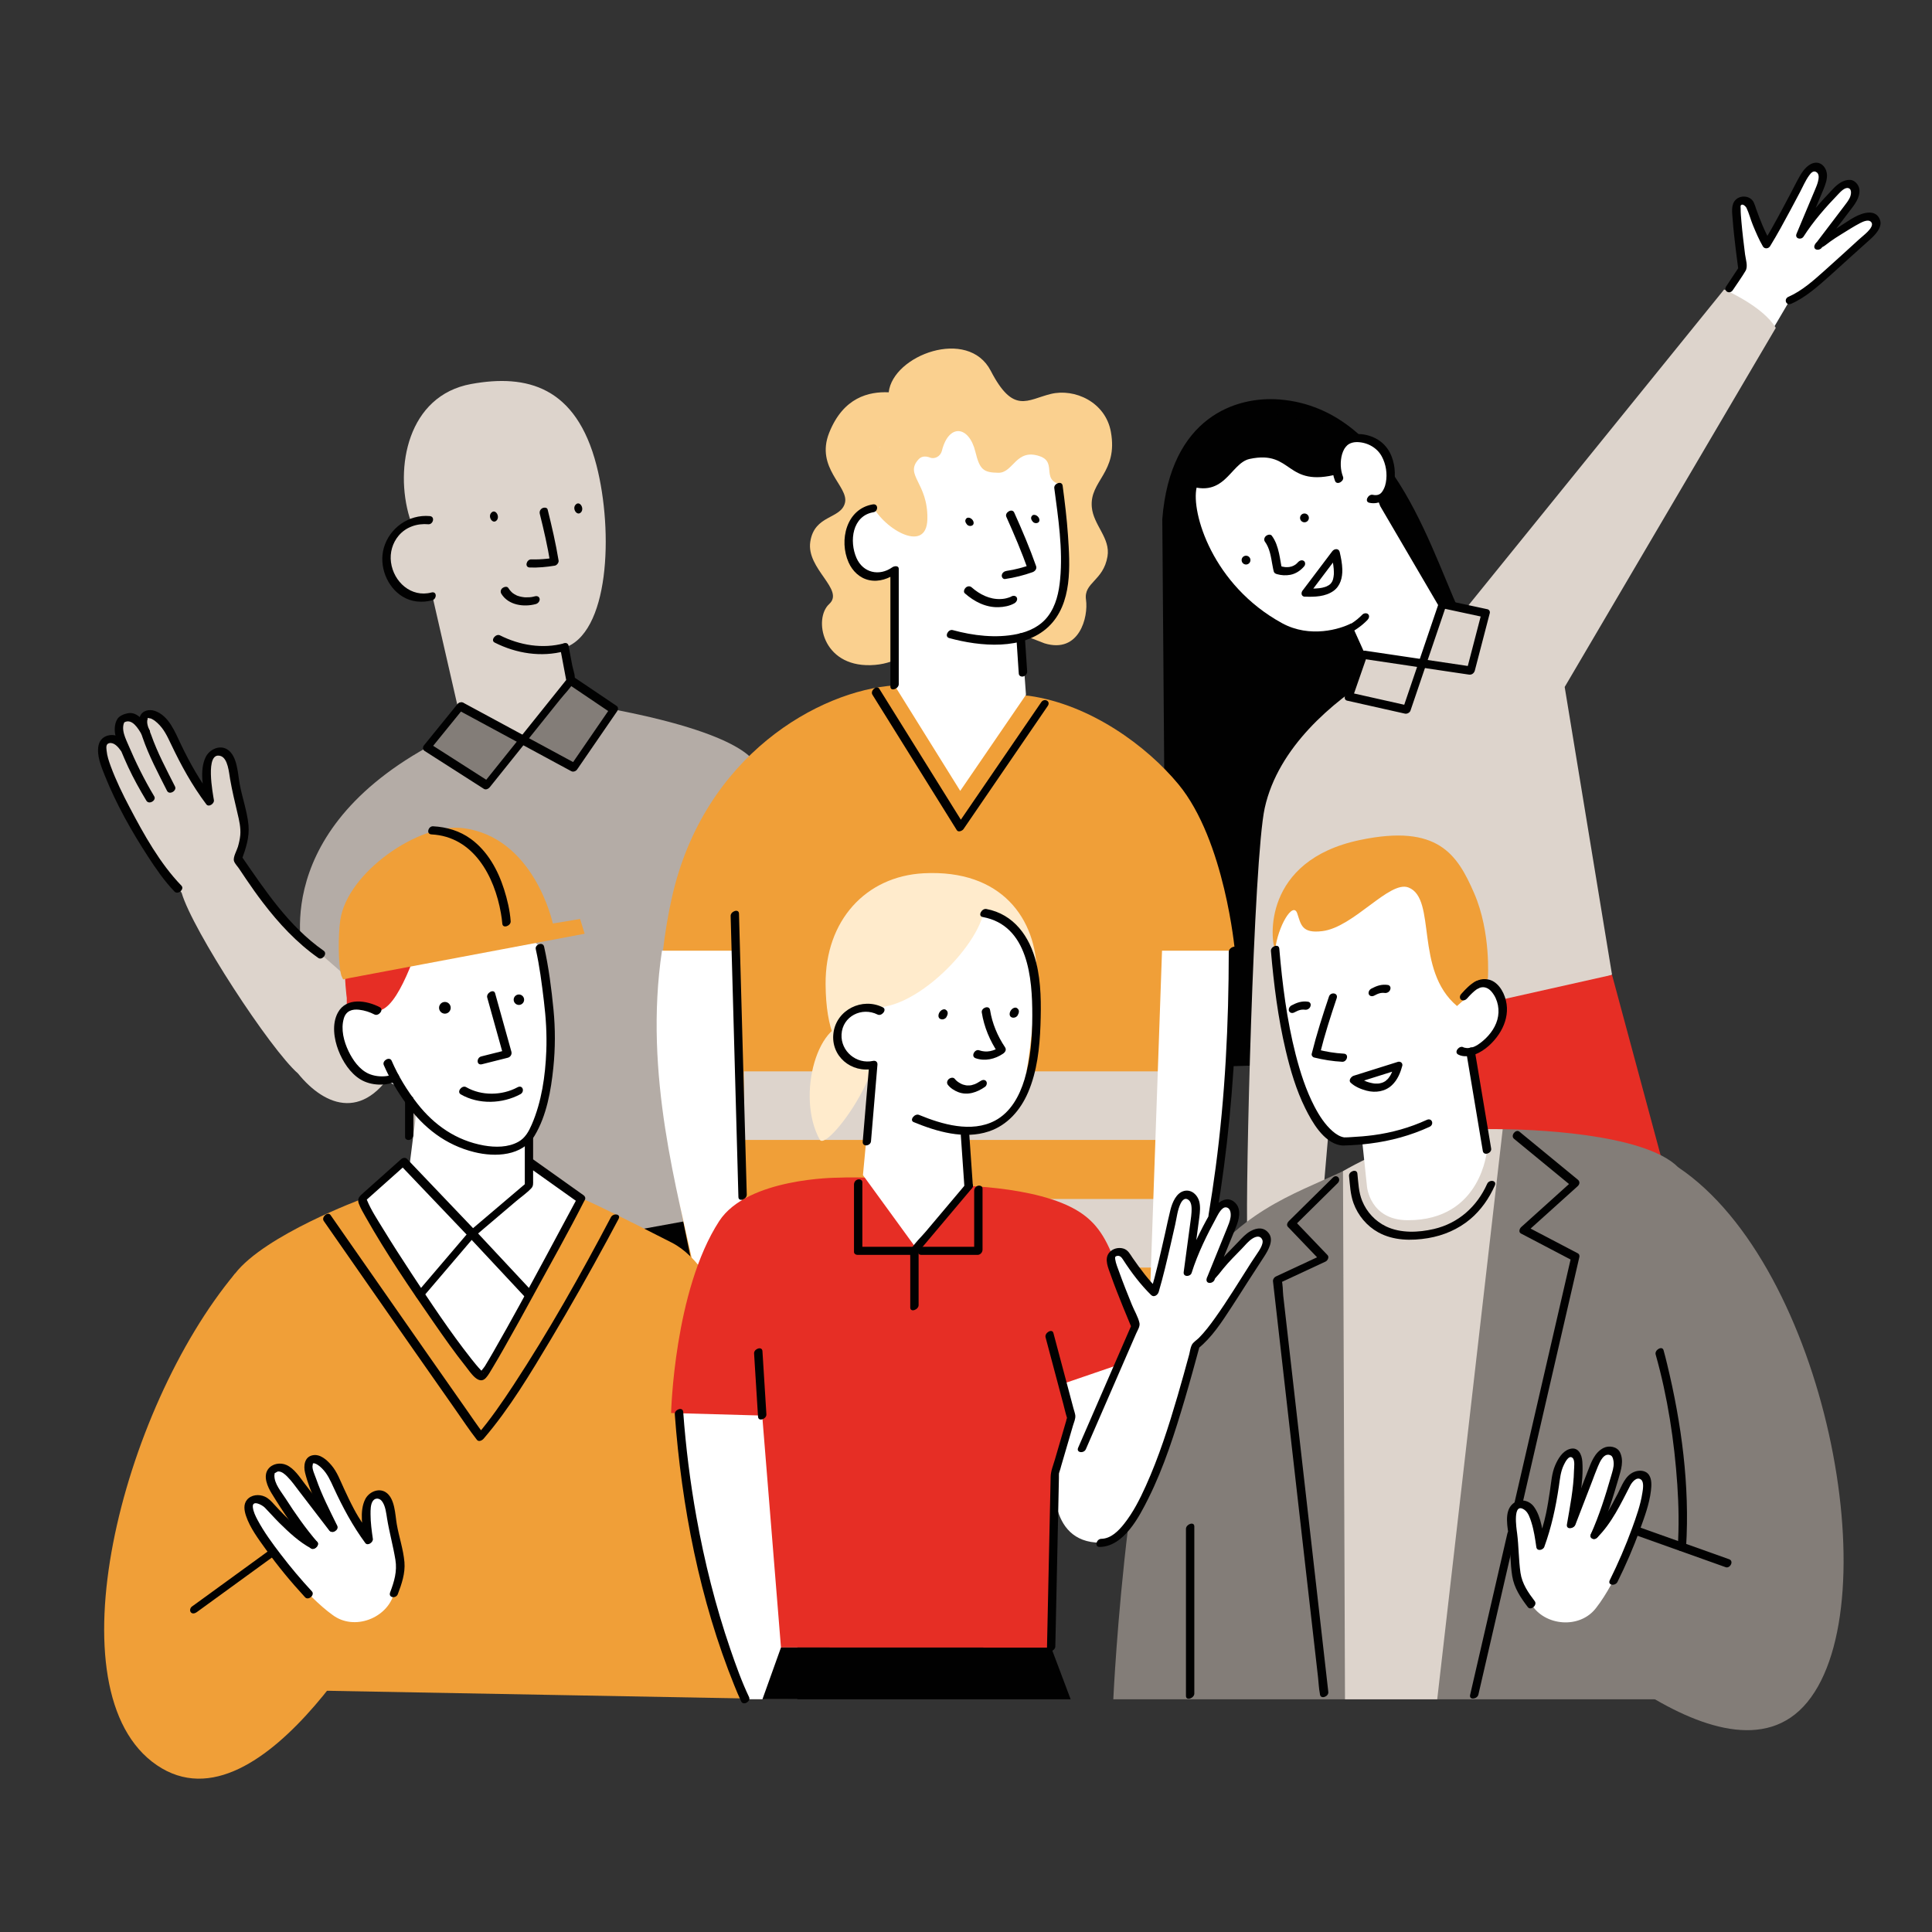
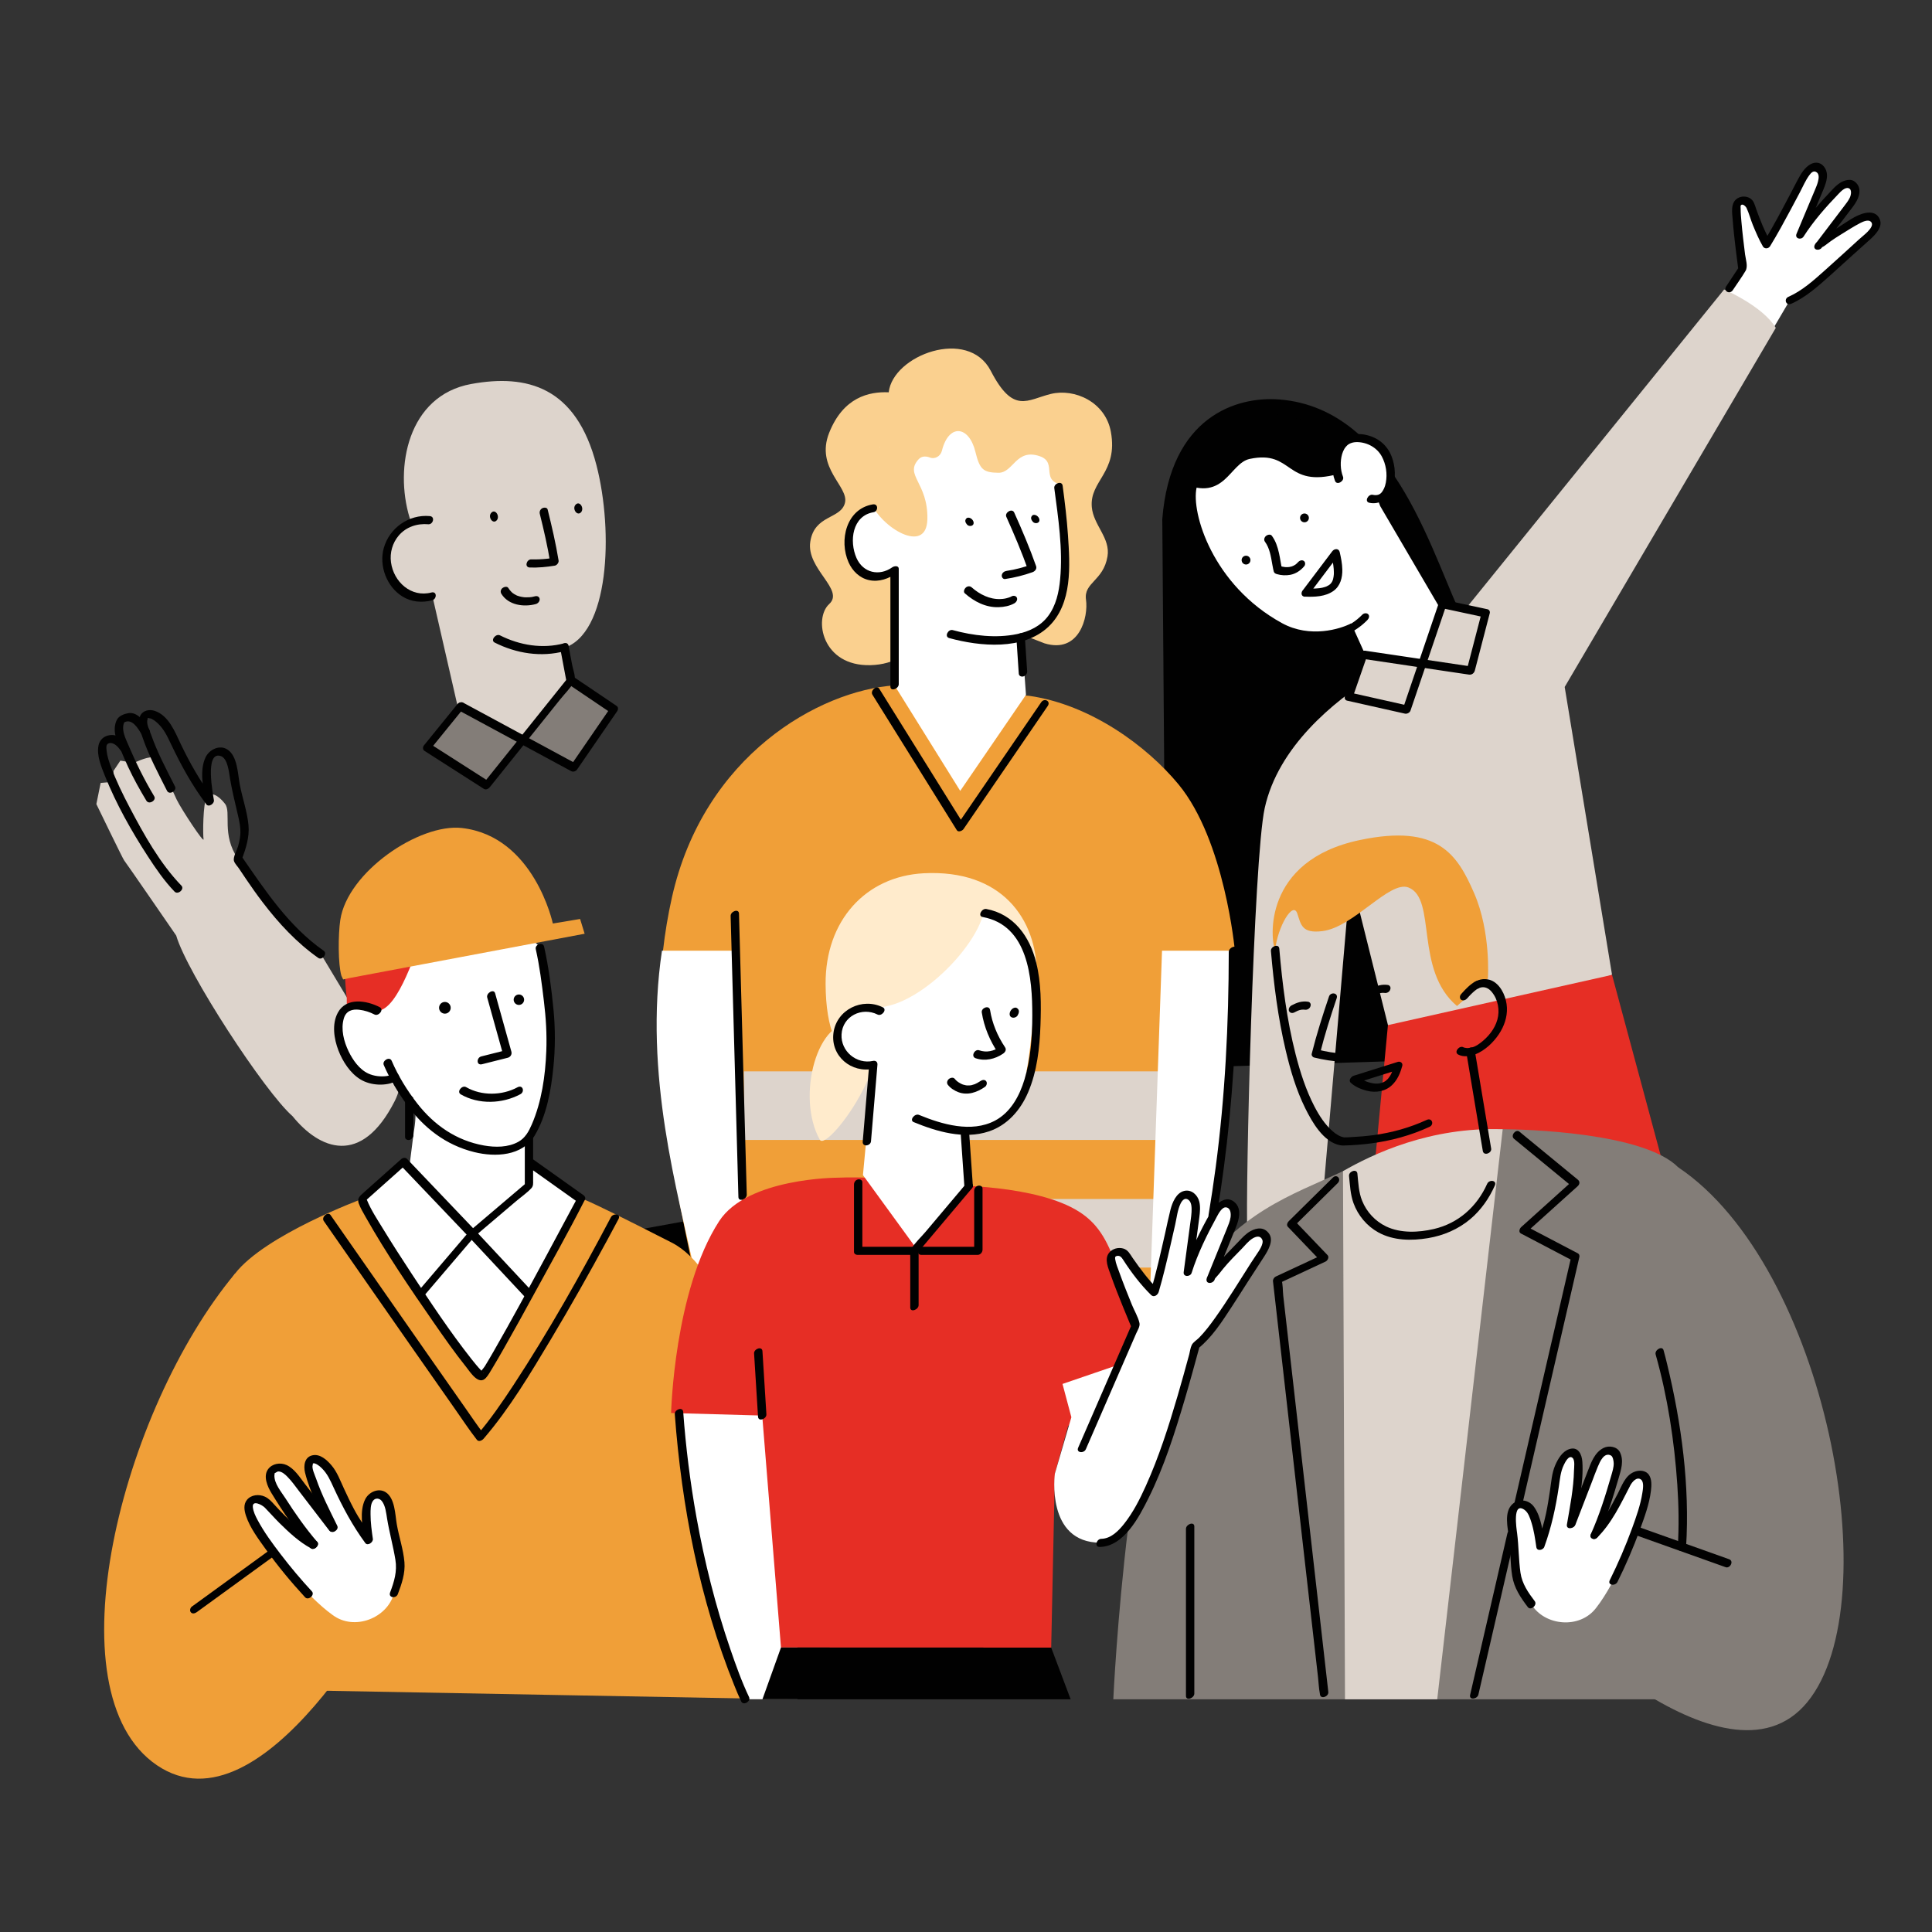
<svg xmlns="http://www.w3.org/2000/svg" version="1.1" x="0px" y="0px" viewBox="0 0 425.2 425.2" style="enable-background:new 0 0 425.2 425.2;" xml:space="preserve">
  <rect x="0" y="0" width="425.2" height="425.2" fill="#333333" stroke="none" />
  <style type="text/css">
	.st0{fill:#B4ACA6;}
	.st1{fill:#837D78;}
	.st2{fill:#DDD4CC;}
	.st3{fill:#010101;}
	.st4{fill:#FFFFFF;}
	.st5{fill:#E62E25;}
	.st6{fill:#FAD08F;}
	.st7{fill:#F09F38;}
	.st8{fill:none;}
	.st9{fill:#FFEBCC;}
</style>
  <g id="Flächen">
    <g>
-       <path class="st0" d="M166.49,168.7c0,0-0.15-6.57-31.4-12.56l-9.86-5.96l-0.26-1.53l-24.01,4.86l0.39,1.92l-7.33,9.03    c-36,20.02-27.01,47.23-27.01,47.23l21.08,21.21l7.49,45.92l30.81-5.02l31.43-5.82l20.3-4.19L166.49,168.7z" />
      <polygon class="st1" points="94.02,164.46 107.09,172.82 115.04,162.67 126.3,168.93 135.09,156.14 125.23,150.18 115.04,162.67     101.34,155.43   " />
      <g>
        <path class="st2" d="M90.57,115.16l-0.43-1.25c-3.34-11-0.42-26.85,13.56-29.4c12.25-2.23,23.11,0.56,27.58,17.91     c3.76,14.6,2.84,37.26-7.34,40.23l1.66,7.08l-10.56,12.95l-14.23-6.84l-5.67-24.76c-0.1,0.03-0.2,0.07-0.31,0.1     c-4.42,1.23-8.22-1.56-9.45-5.98C84.19,120.98,86.5,116.61,90.57,115.16z" />
      </g>
      <g>
        <g>
          <path class="st3" d="M126.61,111.16c0.84-1.1,2,0.52,1.34,1.49C127.11,113.75,125.9,112.08,126.61,111.16L126.61,111.16z" />
        </g>
      </g>
      <g>
        <g>
          <path class="st3" d="M108.05,112.94c0.84-1.1,2,0.52,1.34,1.49C108.55,115.54,107.34,113.87,108.05,112.94L108.05,112.94z" />
        </g>
      </g>
      <polygon class="st3" points="95.58,278.81 178.13,263.78 191.36,315.33 94,318.26   " />
-       <path class="st2" d="M70.65,210.02c-6.96-4.56-14.59-15.59-18.28-21c0,0,2.33-5.35,1.2-9.4s-1.39-10.23-2.85-12.12    c-1.46-1.89-3.22-2.83-4.04-1.44c-0.81,1.38-0.85,8.18-0.68,9.24c0.16,1.06-4.84-6.53-5.89-8.67c-1.04-2.14-4.02-9.29-5.41-9.36    c-1.4-0.07-3.99,1.22-3.99,1.22l-3.02-0.49l-1.51,2.26l0.05,2.4l-2.88,0.25l-0.94,4.66c0,0,5.89,12.17,6.1,12.37    s11.47,16.56,11.47,16.56c2.36,8.17,19.52,34.46,25.61,39.76c5.91,7.3,15.13,11.18,22.49-3.35c3.72-7.34-3.02-10.28-3.02-10.28    L70.65,210.02z" />
+       <path class="st2" d="M70.65,210.02c-6.96-4.56-14.59-15.59-18.28-21s-1.39-10.23-2.85-12.12    c-1.46-1.89-3.22-2.83-4.04-1.44c-0.81,1.38-0.85,8.18-0.68,9.24c0.16,1.06-4.84-6.53-5.89-8.67c-1.04-2.14-4.02-9.29-5.41-9.36    c-1.4-0.07-3.99,1.22-3.99,1.22l-3.02-0.49l-1.51,2.26l0.05,2.4l-2.88,0.25l-0.94,4.66c0,0,5.89,12.17,6.1,12.37    s11.47,16.56,11.47,16.56c2.36,8.17,19.52,34.46,25.61,39.76c5.91,7.3,15.13,11.18,22.49-3.35c3.72-7.34-3.02-10.28-3.02-10.28    L70.65,210.02z" />
    </g>
    <g>
      <g>
        <path class="st4" d="M359.57,89.76c0,0,0.63,7.67,6.05,8.99c8.07,1.96,21.5-21.03,28.29-32.67c3.37-1.41,8.06-5.84,10.05-7.6     l6.26-5.69c1.29-1.02,2.57-2.28,2.72-3.42c0.04-0.28-0.03-0.47-0.21-0.76c-0.35-0.58-0.23-0.8-1.21-0.9     c-1.43-0.15-2.59,0.7-4.1,1.6c-2.68,1.59-4.4,2.54-7.19,4.82l0,0l6.84-9c0.94-1.35,1.4-2.25,1.22-3.38     c-0.05-0.28-0.16-0.44-0.42-0.67c-0.5-0.45-0.45-0.7-1.42-0.52c-1.41,0.27-2.28,1.42-3.47,2.72c-2.11,2.29-4.73,5.36-6.74,8.35     l-0.01,0.02l4.38-10.42c0.57-1.54,0.8-2.53,0.34-3.58c-0.11-0.26-0.27-0.39-0.57-0.55c-0.6-0.32-0.61-0.56-1.5-0.14     c-1.3,0.61-1.85,1.94-2.68,3.5c-1.47,2.75-4.95,9.47-7.32,13.32c-1.26-2.1-3.28-7.2-3.6-8.45c-0.33-1.25-2.53-1.68-3-0.23     c-0.47,1.45,1.27,14.02,1.27,14.02l-5.34,6.68L359.57,89.76z" />
      </g>
      <path class="st3" d="M281.63,87.92c-9.48-0.77-24.05,3.76-25.83,26.33l0.93,120.85l57.56-1.8c0,0,14.55-84.02,8.16-96.18    C315.59,124.07,307.5,90.01,281.63,87.92z" />
      <path class="st2" d="M319.34,137.96l60.11-74.25c0,0,8.53,3.66,11.37,8.45l-46.46,79.03l10.42,63.34l-47.84,16.98l-9.7-38.83    l-6.92,80.38l-15.81-1.28c-0.44-10.57,1.38-82.74,3.83-93.93c2.94-13.42,15.03-23.43,24.24-29.16L319.34,137.96z" />
      <polygon class="st5" points="354.78,214.55 383.03,319.41 299.75,285.99 305.46,225.61   " />
      <path class="st4" d="M263.35,107.33c-1.23,5.47,3.5,21.45,18.81,29.82c6.17,3.37,12.83,1.28,15.2,0.05l5.2,11.51l10.4-2.81    l6.37-7.92l-15.57-26.59c0,0-4.23-12.31-14.38-16C277.22,90.96,266.82,91.93,263.35,107.33z" />
      <path class="st3" d="M260.34,106.35c9.2,4.12,10.27-4.41,14.7-5.35c9.67-2.05,7.69,6.5,19.55,3.3l4.2-4.22l-7.18-6.68l-11.06-2.28    l-16.2,4.38L260.34,106.35z" />
      <path class="st4" d="M294.7,105.38c-1.42-3.56,1.35-11.67,6.82-8.68c5.46,3,5.6,14.33,0.23,13.06" />
      <circle class="st3" cx="287.09" cy="113.98" r="0.97" />
      <circle class="st3" cx="274.23" cy="123.27" r="0.97" />
      <g>
        <polygon class="st2" points="296.86,153.33 309.6,156.19 312.97,145.89 323.68,147.6 326.97,134.96 317.46,133.08 312.97,145.89      300.06,144.09    " />
      </g>
    </g>
    <g>
      <path class="st6" d="M198.09,129.24c7.68,6.9,4.23,16.86-6.49,17.15s-12.58-10.28-9.11-13.45c3.47-3.17-5.07-7.72-4.16-13.71    c0.91-5.99,6.72-4.93,7.63-8.55c0.91-3.62-6.58-7.62-3.47-15.44c3.11-7.81,8.74-9.09,13.1-8.9c0.91-8.18,17.48-14.36,22.46-4.73    c4.98,9.63,8.01,6.36,13.22,5.09c5.21-1.27,12.03,1.74,13.22,8.36c1.62,8.99-4.73,10.72-4.2,16.56c0.36,3.98,4.14,6.79,3.45,10.85    c-0.91,5.4-5.27,5.71-4.73,9.51c0.55,3.8-1.45,11.94-9.12,9.61L198.09,129.24z" />
      <path class="st7" d="M196.87,150.84c-16.55,1.14-41.97,15.39-48.99,46.66c-7.02,31.27,0.85,63.28,5.77,87.13l106.58,1.39    l11.54-76.8c0,0-2.18-24.23-12.42-36.62c-7.02-8.49-19.43-17.55-32.84-19.46L196.87,150.84z" />
      <path class="st4" d="M145.69,209.23c-4.1,27.27,3.56,53.32,7.19,70.67h10.84l-2-70.67H145.69z" />
      <rect x="163.72" y="235.79" class="st2" width="97.32" height="15.09" />
      <rect x="163.72" y="263.88" class="st2" width="99.32" height="15.09" />
      <polygon class="st4" points="225.8,152.92 211.33,174.06 196.87,150.84 196.87,125.48 223.8,125.48   " />
      <path class="st4" d="M202.68,135.83c1.77,3.53,14.43,6.33,21.94,4.42s10.16-7.89,9.72-18.37s-1.7-14.9-1.62-17.4    c0.34-10.89-25.53-14-25.53-14l-13.58,7.96l4.81,15.82c-4.89-4.89-11.62-2-11.63,4.5c-0.02,7.66,5.59,10,10.09,6.72L202.68,135.83    z" />
      <path class="st3" d="M227.98,113.39c0.66,0.28,0.98,1.06,0.66,1.47c-0.32,0.4-1.02,0.34-1.33-0.03c-0.31-0.37-0.62-0.89-0.12-1.38    C227.49,113.17,227.98,113.39,227.98,113.39z" />
      <path class="st3" d="M213.5,114.01c0.66,0.28,0.98,1.06,0.66,1.47c-0.32,0.4-1.02,0.34-1.33-0.03s-0.62-0.89-0.12-1.38    C213.01,113.79,213.5,114.01,213.5,114.01z" />
      <path class="st6" d="M191.75,110.69c2.09,5.29,12.19,11.59,12.35,3.55s-5.1-9.64-1.96-13.13c0.78-0.87,1.81-0.68,2.53-0.41    c1.11,0.43,2.33-0.32,2.62-1.47c1.51-6.1,5.97-5.55,7.37,0.18c0.96,3.94,1.74,4.59,5.06,4.64c3.32,0.05,3.85-5.44,9.1-3.65    c4.25,1.45-0.48,5.86,5.94,6.43l4.33-12.67l-25.19-4.33l-13.96-2.09l-8.98,15.16L191.75,110.69z" />
      <path class="st4" d="M271.77,209.23c0,34.9-3.56,53.32-7.19,70.67l-11.47,4.46l2.63-75.13H271.77z" />
    </g>
    <g>
      <path class="st7" d="M173.44,373.98c1.25-6.55-2.91-88.91-25.6-100.5c-22.69-11.59-19.95-9.61-19.95-9.61l-21.76,39.06    c0,0-21.71-27.19-26.45-39.06c0,0-21.35,7.89-27.95,16.42c-6.29,8.13-16.07,57.92-16.23,91.15L173.44,373.98z" />
      <g>
        <g>
          <path class="st4" d="M120.39,228.76c0,0,0.72-16.55-1.57-20.21c-2.29-3.65-14.82-6.71-14.82-6.71s-21.05,4.63-24.77,9.18      c-3.72,4.55-2.1,8.99-2.1,8.99s-3.72,5.14-2.37,8.74c1.35,3.6,5.32,8.19,9.47,9.02c4.15,0.83,5.96,4.63,6.83,5.7s0,5.68,0,5.68      l-0.99,7.86l13.84,14.52l12.51-10.63v-11.75C116.42,249.15,122.03,236.19,120.39,228.76z" />
        </g>
        <path class="st5" d="M76.32,219.63c0,0-2.42-16.93,4.39-19.93c6.82-3,21.75-7.73,27.38-5.64c5.63,2.09,8.32,7.42,8.32,7.42     s-1.81,6.32-9.32,5.92c-7.51-0.41-12.6-4.67-13.91-2.03c-1.32,2.64-5.39,17.06-10.18,17.09c-4.79,0.03-6.68-1.18-6.68-1.18     V219.63z" />
        <polygon class="st4" points="117.63,256.57 127.65,263.45 108.17,300.19 106.13,302.93 103.02,300.88 79.92,264.15 89.24,255.24      104.83,270.75    " />
        <polygon class="st4" points="115.73,260.95 117.5,246.9 120.39,238.64 120.39,228.76 91.06,253.42 94.3,257.04    " />
        <path class="st3" d="M99.68,221.79c0,0.98-0.8,1.78-1.78,1.78c-0.98,0-1.78-0.8-1.78-1.78c0-0.98,0.8-1.78,1.78-1.78     C98.89,220.02,99.68,220.81,99.68,221.79" />
        <path class="st4" d="M97.91,224.06c-1.25,0-2.27-1.02-2.27-2.27c0-1.25,1.02-2.27,2.27-2.27s2.27,1.02,2.27,2.27     C100.17,223.04,99.16,224.06,97.91,224.06z M97.91,220.51c-0.71,0-1.28,0.58-1.28,1.29c0,0.71,0.58,1.29,1.28,1.29     s1.28-0.58,1.28-1.29C99.19,221.08,98.62,220.51,97.91,220.51z" />
        <path class="st3" d="M115.84,220.02c0,0.91-0.73,1.64-1.64,1.64c-0.91,0-1.64-0.73-1.64-1.64c0-0.91,0.73-1.64,1.64-1.64     C115.11,218.38,115.84,219.11,115.84,220.02" />
        <path class="st4" d="M114.2,222.15c-1.18,0-2.13-0.96-2.13-2.13s0.96-2.13,2.13-2.13s2.13,0.96,2.13,2.13     S115.38,222.15,114.2,222.15z M114.2,218.87c-0.63,0-1.15,0.52-1.15,1.15s0.52,1.15,1.15,1.15s1.15-0.52,1.15-1.15     S114.84,218.87,114.2,218.87z" />
        <g>
          <path class="st7" d="M76.88,215.26l51.79-9.76l-1-3.25l-6,1c0,0-4.1-19.21-20.01-21.02c-9.38-1.06-25.21,9.69-26.77,20.26      c-0.48,3.23-0.5,9.76,0.25,12.26l0.38,0.81L76.88,215.26z" />
          <path class="st8" d="M111.47,203c0,0-1.38-19.6-16.32-20.26" />
        </g>
      </g>
    </g>
    <g>
      <path class="st1" d="M307.44,253.04c-2.43,0.91-6.18,2.02-11.87,4.71c-11.38,5.36-23.26,8.86-34.01,25.08    c-13.27,20.03-16.54,91.15-16.54,91.15h129.4c19.06-61.3,8.32-103.51-5.08-117.08c-7.62-7.71-33.88-8.35-38.62-8.38    C330.72,248.52,314.97,250.23,307.44,253.04z" />
      <path class="st2" d="M295.57,257.75l0.44,116.23h20.3l14.41-125.45C314.71,247.97,302.09,254,295.57,257.75z" />
      <g>
-         <path class="st4" d="M299.84,251.54l1.01,9.59c0,0,0.61,7.42,9.02,7.42c16.25,0,17.4-15.5,17.4-15.5l-3.29-19.75l0.29-1.99     c0,0,5.8-3.32,6.1-6.64s-1.53-7.66-3.39-8.27c-1.86-0.61-3.53,0.05-3.53,0.05l-0.83-14.92l-12.69-11.65l-23.86,2.7l-5.41,14.67     c0,0,3.01,25.08,5.54,31.34C288.72,244.85,291.86,252.42,299.84,251.54z" />
-       </g>
+         </g>
      <path class="st7" d="M320.66,221.41c-9.45-7.97-4.38-23.63-10.68-26.09c-4.16-1.62-12.03,8.74-18.93,9.6    c-4.6,0.58-4.72-1.47-5.55-3.9c-0.94-2.76-4.29,2.87-4.86,8.03c-1.02-2.03-2.91-19.66,18.67-24.18    c17.16-3.59,21.41,3.15,25.14,11.74c3.72,8.59,3.01,18.74,3.01,18.74L320.66,221.41z" />
      <path class="st1" d="M369.34,256.9c32.47,21.74,46.52,95.62,28.43,117.7c-18.09,22.08-60.5-22.06-60.5-22.06L369.34,256.9z" />
      <g>
        <g>
          <path class="st4" d="M337.01,353.04c-3.37-5.63-3.17-5.81-3.83-13.47c-0.29-3.37-1.48-7.8,1.08-8.38      c2.67-0.61,3.87,2.6,4.77,9.05c1.81-4.98,2.21-6.54,3.51-15.69c0.17-1.24,1.09-3.24,1.98-4.13c0.44-0.44,1.02-0.8,1.63-0.73      c0.58,0.07,0.7,0.48,0.94,1.01s0.25,1.12,0.25,1.7c0,4.63-0.79,8.42-1.58,13.08l0.13-0.15l4.87-12.63      c0.79-1.81,1.41-2.84,2.68-3.37c0.31-0.13,0.55-0.11,0.95,0c0.78,0.22,1,0.02,1.42,1.12c0.61,1.61-0.01,3.21-0.59,5.24      c-1.01,3.59-2.49,8.19-4.27,12.13c3.46-3.35,7.11-11.29,7.11-11.29c0.84-1.64,2.24-2.26,3.45-1.83c1.52,0.55,0.87,3.9,0.72,4.59      c-1.5,7.13-6.62,19.06-10.91,24.52C347.73,358.63,339.89,357.85,337.01,353.04z" />
        </g>
      </g>
    </g>
    <path class="st7" d="M51.73,280.29c-25.01,30.02-40.8,92.11-17.22,108.19c23.58,16.08,51.81-38.24,51.81-38.24L51.73,280.29z" />
    <g>
      <g>
        <path class="st4" d="M86.71,350.65c1.64-6.35,1.4-6.46-0.13-14.01c-0.67-3.31-0.78-7.9-3.41-7.74     c-2.73,0.17-2.98,3.59-2.02,10.02c-3.14-4.27-3.97-5.65-7.79-14.06c-0.52-1.14-1.96-2.8-3.06-3.4c-0.54-0.3-1.21-0.48-1.77-0.23     c-0.53,0.23-0.54,0.66-0.61,1.24c-0.08,0.58,0.08,1.15,0.24,1.7c1.31,4.45,3.13,7.85,5.21,12.1l-0.16-0.11l-8.24-10.74     c-1.27-1.51-2.16-2.33-3.53-2.48c-0.34-0.04-0.56,0.05-0.91,0.27c-0.68,0.43-0.95,0.3-1.04,1.48c-0.13,1.71,0.92,3.08,2.04,4.86     c1.99,3.16,4.7,7.15,7.52,10.43c-4.26-2.24-10.01-8.82-10.01-8.82c-1.27-1.33-2.79-1.54-3.82-0.78c-1.31,0.96,0.26,3.98,0.6,4.61     c3.45,6.41,11.73,16.41,17.38,20.44C78.01,359.03,85.31,356.07,86.71,350.65z" />
      </g>
    </g>
    <g>
      <path class="st9" d="M188.34,225.16c-8.44-1.6-13.21,16.19-7.92,25.66C182.18,253.97,201.09,227.58,188.34,225.16z" />
      <g>
        <path class="st4" d="M149.43,310.98c2.79,38.36,14.56,62.99,14.56,62.99h11.51v-71.03L149.43,310.98z" />
        <path class="st5" d="M167.75,311.54l4.13,51.05l59.47,0.02l0.81-38.29l2.94-10.57l18.05-0.45c-5.93-33.64-8.35-41.88-15.56-46.56     c-9.33-6.06-28.94-5.87-28.94-5.87c-13.85-2.24-24.31-1.68-24.31-1.68s-19.86,0-26.06,9.56c-9.93,15.3-10.58,42.23-10.58,42.23     L167.75,311.54z" />
        <polygon class="st3" points="171.88,362.59 167.8,373.98 235.63,373.98 231.35,362.61    " />
      </g>
      <path class="st9" d="M228.21,214.58c0,12.4-10.39,22.45-23.21,22.45c-12.82,0-23.18-0.06-23.3-20.47    c-0.08-13.92,8.8-23.7,21.6-24.37C220.42,191.31,228.21,202.18,228.21,214.58z" />
      <path class="st4" d="M208.86,197.86c-9.4,0.78-13.83,11.39-13.83,11.39l-1.32,13.24c-0.9-0.49-1.93-0.76-3.03-0.76    c-3.54,0-6.4,2.87-6.4,6.41c0,3.54,2.87,6.4,6.4,6.4c0.52,0,1.03-0.07,1.52-0.19l-2.28,24.27l11.74,16.14L213,260.22l-0.76-10.92    c14.24,0.4,13.81-13.65,15.75-31.01C229.93,200.93,216.65,202.4,208.86,197.86z" />
      <path class="st9" d="M192.73,221.73c10.58,0.01,25.9-17.23,23.72-23.96c-2.17-6.74-19.54-4.97-24.46,3.38    C187.06,209.49,192.73,221.73,192.73,221.73z" />
      <path class="st3" d="M222.89,221.95c-0.69,0.47-0.9,1.44-0.44,1.83c0.46,0.39,1.25,0.17,1.52-0.32s0.52-1.16-0.17-1.61    C223.41,221.6,222.89,221.95,222.89,221.95z" />
-       <path class="st3" d="M207.22,222.32c-0.69,0.47-0.9,1.44-0.44,1.83c0.46,0.39,1.25,0.17,1.52-0.32s0.52-1.16-0.17-1.61    C207.74,221.97,207.22,222.32,207.22,222.32z" />
      <g>
        <path class="st4" d="M233.84,304.58l1.95,7.33l-3.63,12.41c0,0-2.07,15.2,10.03,15.2c9.25,0,17.02-28.88,20.94-43.38     c3.21-2.5,6.97-8.62,8.6-11.1l5.08-7.95c1.09-1.48,2.1-3.2,1.94-4.47c-0.04-0.31-0.17-0.5-0.44-0.76     c-0.54-0.52-0.48-0.79-1.57-0.62c-1.58,0.25-2.58,1.51-3.95,2.92c-2.42,2.49-4,4.01-6.34,7.28l0,0l4.74-11.67     c0.62-1.73,0.85-2.83,0.33-4c-0.13-0.29-0.31-0.43-0.65-0.6c-0.67-0.34-0.69-0.62-1.68-0.14c-1.44,0.7-2.04,2.19-2.94,3.93     c-1.6,3.08-3.53,7.14-4.83,10.95l-0.01,0.02l1.68-12.49c0.16-1.83,0.12-2.95-0.68-3.95c-0.2-0.25-0.4-0.34-0.78-0.42     c-0.73-0.17-0.82-0.43-1.66,0.28c-1.22,1.04-1.43,2.63-1.87,4.54c-0.78,3.38-2.58,11.63-4,16.46c-1.96-1.89-5.62-6.8-6.33-8.05     s-3.21-1.07-3.3,0.62c-0.09,1.69,5.44,14.72,5.44,14.72l-3.8,8.74L233.84,304.58z" />
      </g>
    </g>
  </g>
  <g id="Kontur">
    <path class="st3" d="M117.76,131.23c-0.22,0.06-0.44,0.1-0.66,0.15c-0.21,0.04,0.21-0.02-0.01,0c-0.07,0.01-0.13,0.02-0.2,0.03   c-0.14,0.02-0.27,0.03-0.41,0.04c-0.28,0.02-0.56,0.02-0.84,0.01c-0.08,0-0.15-0.01-0.23-0.01c-0.04,0-0.08-0.01-0.11-0.01   c0.08,0.01,0.1,0.01,0.03,0c-0.16-0.02-0.31-0.04-0.47-0.07c-0.3-0.05-0.6-0.13-0.89-0.23c-0.01,0-0.25-0.09-0.1-0.03   c-0.08-0.03-0.15-0.06-0.22-0.1c-0.15-0.07-0.29-0.15-0.43-0.23c-0.14-0.09-0.28-0.18-0.41-0.28c-0.14-0.1,0.05,0.05-0.09-0.08   c-0.06-0.06-0.13-0.12-0.19-0.18c-0.26-0.26-0.48-0.54-0.67-0.85c-0.27-0.43-0.99-0.21-1.29,0.04c-0.39,0.34-0.49,0.83-0.22,1.27   c1.55,2.5,4.94,2.96,7.58,2.24c0.47-0.13,0.89-0.61,0.84-1.12C118.71,131.32,118.21,131.1,117.76,131.23L117.76,131.23z" />
    <path class="st3" d="M94.58,113.58c-4.61-0.41-8.88,2.61-10.12,7.05c-1.09,3.9,0.65,8.51,4.11,10.65c1.97,1.22,4.31,1.42,6.53,0.84   c1.07-0.28,1.11-2.05-0.16-1.72c-4.44,1.17-8.31-2.33-8.89-6.65c-0.28-2.11,0.32-4.25,1.7-5.88c1.62-1.91,4.07-2.71,6.52-2.49   C95.31,115.47,95.83,113.69,94.58,113.58L94.58,113.58z" />
    <path class="st3" d="M100.63,155.02c-2.44,3.01-4.88,6.02-7.33,9.03c-0.29,0.36-0.29,0.94,0.13,1.21   c4.36,2.79,8.72,5.57,13.07,8.36c0.44,0.28,1.02-0.03,1.3-0.38c3.03-3.78,6.06-7.57,9.1-11.35c2.11-2.64,4.23-5.27,6.34-7.91   c0.99-1.24,2.23-2.46,3.06-3.82c0.57-0.94-0.17-2.74-0.36-3.72c-0.27-1.42-0.53-2.83-0.8-4.25c-0.22-1.18-2.03-0.49-1.84,0.52   c0.46,2.43,0.91,4.86,1.37,7.28c0.07-0.22,0.14-0.45,0.21-0.67c-5.41,6.75-10.82,13.5-16.23,20.25c-0.76,0.95-1.52,1.89-2.28,2.84   c0.43-0.13,0.87-0.25,1.3-0.38c-4.36-2.79-8.72-5.57-13.07-8.36c0.04,0.4,0.08,0.81,0.13,1.21c2.44-3.01,4.88-6.02,7.33-9.03   C102.88,154.83,101.37,154.11,100.63,155.02L100.63,155.02z" />
    <path class="st3" d="M100.76,156.23c7.27,3.93,14.54,7.86,21.81,11.79c1.05,0.57,2.1,1.14,3.15,1.7c0.44,0.24,1.03,0.02,1.3-0.38   c2.93-4.26,5.86-8.53,8.79-12.79c0.27-0.39,0.31-0.92-0.13-1.21c-3.17-2.14-6.33-4.28-9.5-6.41c-0.85-0.58-2.11,0.96-1.17,1.59   c3.17,2.14,6.33,4.28,9.5,6.41c-0.04-0.4-0.08-0.81-0.13-1.21c-2.93,4.26-5.86,8.53-8.79,12.79c0.43-0.13,0.87-0.25,1.3-0.38   c-7.27-3.93-14.54-7.86-21.81-11.79c-1.05-0.57-2.1-1.14-3.15-1.7C101.02,154.15,99.77,155.69,100.76,156.23L100.76,156.23z" />
    <path class="st3" d="M124.15,141.58c-4.73,1.28-9.77,0.44-14.11-1.75c-0.92-0.46-2.17,1.09-1.17,1.59   c4.75,2.4,10.25,3.28,15.43,1.88C125.36,143.01,125.4,141.24,124.15,141.58L124.15,141.58z" />
    <path class="st3" d="M118.8,113.09c0.88,3.52,1.72,7.18,2.31,10.81c0.28-0.37,0.56-0.74,0.84-1.12c-0.05,0.01,0.26-0.04,0.07-0.01   c-0.12,0.02-0.24,0.04-0.36,0.05c-0.42,0.06-0.84,0.11-1.27,0.15c-1.15,0.12-2.31,0.18-3.46,0.14c-1.05-0.03-1.58,1.75-0.32,1.79   c1.83,0.06,3.68-0.11,5.49-0.41c0.45-0.07,0.92-0.66,0.84-1.12c-0.62-3.78-1.49-7.52-2.41-11.23c-0.12-0.5-0.83-0.48-1.18-0.29   C118.89,112.11,118.68,112.59,118.8,113.09L118.8,113.09z" />
    <path class="st3" d="M38.52,173.1c-1.88-3.73-3.87-7.43-5.26-11.39c-0.31-0.88-1.17-2.51-0.77-3.42c-0.05-0.27,0.04-0.35,0.27-0.24   c0.28,0.02,0.54,0.1,0.78,0.25c0.41,0.21,0.78,0.51,1.11,0.82c1.42,1.3,2.15,2.9,2.97,4.61c2.24,4.72,4.65,9.11,7.79,13.29   c0.54,0.72,1.79-0.17,1.67-0.91c-0.19-1.21-2.06-10.76,1.44-9.74c1.66,0.48,1.88,3.75,2.12,5.09c0.44,2.52,1.03,5,1.62,7.49   c0.38,1.58,0.76,3.22,0.62,4.85c-0.08,0.87-0.28,1.73-0.52,2.57c-0.24,0.82-1.12,2.29-0.86,3.13c0.17,0.57,0.79,1.18,1.12,1.68   c0.52,0.77,1.03,1.54,1.55,2.31c1.18,1.74,2.4,3.47,3.68,5.14c3.5,4.59,7.47,8.87,12.21,12.2c0.84,0.59,2.1-0.94,1.17-1.59   c-7.72-5.42-12.84-13.23-18.12-20.86c0.03,0.28,0.06,0.57,0.09,0.85c0.89-2.45,1.74-4.98,1.49-7.63c-0.29-3.05-1.37-6.01-1.93-9.01   c-0.43-2.3-0.49-6.2-2.71-7.64c-1.72-1.11-3.98,0.01-4.79,1.69c-1.42,2.91-0.5,6.96-0.03,9.98c0.56-0.3,1.12-0.61,1.67-0.91   c-2.85-3.77-5.08-7.71-7.12-11.97c-1.26-2.64-2.61-6.2-5.66-7.27c-1.22-0.43-2.75-0.15-3.3,1.16c-0.62,1.48,0.06,3.21,0.54,4.62   c1.4,4.11,3.46,7.94,5.41,11.81C37.29,175.04,38.98,174.02,38.52,173.1L38.52,173.1z" />
    <path class="st3" d="M32.92,160.7c-0.95-1.6-2.51-4.16-4.77-3.73c-0.79,0.15-1.79,0.52-2.27,1.2c-0.61,0.88-0.72,2.19-0.57,3.21   c0.2,1.32,0.78,2.53,1.29,3.75c0.52,1.23,1.04,2.46,1.6,3.66c1.19,2.55,2.56,5.01,4.01,7.42c0.58,0.97,2.26-0.06,1.74-0.94   c-2.23-3.72-4.11-7.55-5.81-11.55c-0.41-0.96-0.88-1.95-1.01-3c-0.06-0.46-0.04-0.93,0.08-1.38c0.03-0.13,0.23-0.46,0.08-0.36   c-0.06,0.04,0.04,0.01,0.06,0c1.74-0.95,3.09,1.41,3.82,2.64C31.75,162.61,33.44,161.58,32.92,160.7L32.92,160.7z" />
    <path class="st3" d="M28.05,163.82c-0.93-1.3-2.32-2.28-3.98-2.01c-1.23,0.2-2.14,1.02-2.39,2.25c-0.45,2.22,0.63,4.74,1.44,6.76   c2.48,6.18,5.81,12.09,9.43,17.66c1.76,2.71,3.62,5.42,5.87,7.75c0.74,0.77,2.25-0.54,1.51-1.31c-4.73-4.9-8.24-11.22-11.39-17.21   c-1.55-2.94-3.02-5.96-4.17-9.08c-0.41-1.12-0.8-2.26-0.91-3.45c-0.06-0.66-0.19-1.44,0.57-1.62c1.04-0.25,1.98,0.84,2.5,1.57   C27.16,166,28.67,164.7,28.05,163.82L28.05,163.82z" />
    <path class="st3" d="M278.4,119.23c1.02,1.39,1.31,3.23,1.6,4.92c0.06,0.35,0.12,0.71,0.2,1.06c0.04,0.2,0.08,0.4,0.14,0.59   c0.12,0.37,0.4,0.47,0.74,0.57c0.94,0.27,1.92,0.31,2.88,0.14c1.23-0.23,2.27-0.94,3.07-1.88c0.3-0.34,0.29-0.97-0.13-1.21   c-0.46-0.27-0.99,0.02-1.3,0.38c-0.21,0.25-0.5,0.48-0.81,0.65c-0.32,0.17-0.59,0.27-1.04,0.34c0.13-0.02-0.16,0.01-0.15,0.01   c-0.1,0.01-0.2,0.01-0.29,0.02c-0.1,0-0.2,0-0.29,0c0.02,0-0.29-0.02-0.17-0.01c-0.42-0.04-0.84-0.14-1.24-0.27   c0.16,0.13,0.32,0.27,0.49,0.4c-0.02-0.05-0.09-0.36-0.05-0.19c-0.02-0.11-0.05-0.22-0.07-0.34c-0.05-0.26-0.1-0.53-0.14-0.79   c-0.11-0.62-0.21-1.25-0.35-1.86c-0.31-1.37-0.73-2.71-1.58-3.85c-0.3-0.41-0.96-0.23-1.29,0.04   C278.25,118.29,278.09,118.82,278.4,119.23L278.4,119.23z" />
    <path class="st3" d="M288.05,130.84c1.91-2.53,3.82-5.06,5.73-7.59c0.28-0.37,0.55-0.73,0.83-1.1c-0.54-0.05-1.09-0.1-1.63-0.16   c0.25,1.06,0.46,2.14,0.55,3.22c0.02,0.22,0.03,0.45,0.03,0.67c0,0.1,0,0.2,0,0.3c0,0.04,0,0.08,0,0.12   c-0.01,0.26,0.01-0.09,0,0.06c-0.03,0.38-0.08,0.76-0.18,1.13c-0.04,0.16,0.06-0.15-0.02,0.06c-0.03,0.07-0.05,0.15-0.08,0.22   c-0.03,0.08-0.07,0.16-0.11,0.24c-0.1,0.22,0.05-0.06-0.03,0.06c-0.09,0.12-0.17,0.24-0.26,0.36c-0.16,0.21,0.08-0.06-0.03,0.03   c-0.07,0.05-0.12,0.12-0.19,0.17c-0.07,0.06-0.14,0.11-0.2,0.16c0.15-0.12,0.09-0.06-0.03,0.01c-0.16,0.09-0.33,0.18-0.49,0.26   c-0.2,0.09,0.09-0.02-0.07,0.03c-0.09,0.03-0.17,0.06-0.25,0.09c-0.21,0.07-0.42,0.12-0.63,0.17c-0.32,0.07-0.32,0.07-0.61,0.1   c-0.28,0.03-0.56,0.06-0.85,0.07c-0.67,0.04-1.35,0.03-2.02,0c-1.05-0.04-1.58,1.74-0.32,1.79c2.12,0.09,4.5,0.02,6.29-1.26   c1.52-1.1,1.98-2.93,1.94-4.72c-0.03-1.3-0.29-2.59-0.58-3.85c-0.2-0.84-1.18-0.76-1.63-0.16c-1.91,2.53-3.82,5.06-5.73,7.59   c-0.28,0.37-0.55,0.73-0.83,1.1c-0.27,0.36-0.31,0.95,0.13,1.21C287.2,131.48,287.77,131.21,288.05,130.84z" />
    <path class="st3" d="M290.79,141.1c3.76-0.26,7.49-1.92,10.13-4.62c0.32-0.33,0.57-0.86,0.22-1.27c-0.32-0.36-0.97-0.28-1.29,0.04   c-1.36,1.39-2.99,2.48-4.81,3.16c-1.34,0.5-2.64,0.8-3.94,0.89c-0.5,0.03-0.98,0.42-1.07,0.93   C289.96,140.7,290.3,141.14,290.79,141.1L290.79,141.1z" />
    <path class="st3" d="M295.57,104.91c-0.59-1.51-0.65-3.41-0.19-4.98c0.1-0.35,0.29-0.8,0.49-1.15c0.13-0.22,0.43-0.6,0.64-0.78   c0.54-0.47,1.31-0.72,2.23-0.7c2.19,0.05,4.33,1.22,5.37,3.16c0.93,1.73,1.25,3.81,0.89,5.74c-0.1,0.51-0.2,0.87-0.42,1.34   c-0.11,0.24-0.17,0.35-0.25,0.47c-0.06,0.09-0.13,0.18-0.19,0.27c-0.03,0.04-0.06,0.07-0.09,0.11c-0.08,0.09,0.11-0.1-0.03,0.04   c-0.07,0.07-0.15,0.14-0.23,0.21c-0.17,0.15,0.04-0.01-0.1,0.07c-0.09,0.05-0.18,0.1-0.27,0.14c-0.1,0.05,0.02,0,0.03-0.01   c-0.05,0.02-0.11,0.04-0.17,0.06c-0.36,0.09-0.7,0.1-1.15,0c-1-0.22-1.93,1.49-0.77,1.75c2.32,0.51,4.26-0.96,5.05-3.08   c0.85-2.26,0.72-4.92-0.16-7.16c-1.04-2.64-3.22-4.28-6.01-4.77c-2.62-0.46-5.02,0.62-6.2,3.03c-1.05,2.15-1.08,4.97-0.22,7.18   C294.24,106.9,295.95,105.87,295.57,104.91L295.57,104.91z" />
    <path class="st3" d="M299.22,143.89c-1.07,3.08-2.14,6.16-3.21,9.24c-0.15,0.43-0.06,0.95,0.46,1.07c4.25,0.95,8.5,1.91,12.74,2.86   c0.47,0.1,1.07-0.22,1.22-0.68c2.34-6.89,4.68-13.77,7.02-20.66c0.33-0.97,0.66-1.95,0.99-2.92c0.42-1.23-1.32-1.44-1.68-0.39   c-2.34,6.89-4.68,13.77-7.02,20.66c-0.33,0.97-0.66,1.95-0.99,2.92c0.41-0.23,0.82-0.45,1.22-0.68c-4.25-0.95-8.5-1.91-12.74-2.86   c0.15,0.36,0.3,0.71,0.46,1.07c1.07-3.08,2.14-6.16,3.21-9.24C301.33,143.06,299.59,142.84,299.22,143.89L299.22,143.89z" />
    <path class="st3" d="M299.68,144.96c6.88,1.02,13.76,2.05,20.64,3.07c0.99,0.15,1.99,0.3,2.98,0.44c0.62,0.09,1.14-0.32,1.29-0.91   c1.1-4.21,2.19-8.43,3.29-12.64c0.09-0.36-0.16-0.77-0.53-0.84c-2.93-0.63-5.86-1.26-8.79-1.89c-1-0.21-1.93,1.5-0.77,1.75   c2.93,0.63,5.86,1.26,8.79,1.89c-0.18-0.28-0.35-0.56-0.53-0.84c-1.1,4.21-2.19,8.43-3.29,12.64c0.43-0.3,0.86-0.6,1.29-0.91   c-6.88-1.02-13.76-2.05-20.64-3.07c-0.99-0.15-1.99-0.3-2.98-0.44C299.44,143.06,298.51,144.79,299.68,144.96L299.68,144.96z" />
    <path class="st3" d="M381.36,63.86c0.93-1.41,1.94-2.79,2.8-4.24c0.59-0.99,0.04-2.55-0.1-3.62c-0.3-2.39-0.59-4.78-0.8-7.18   c-0.08-0.97-0.18-1.95-0.17-2.92c0-0.13-0.06-0.59,0.04-0.71c0.38-0.47,1.09,0.24,1.26,0.6c0.56,1.18,0.89,2.54,1.39,3.75   c0.66,1.6,1.34,3.2,2.21,4.7c0.35,0.59,1.22,0.53,1.58-0.06c1.62-2.64,3.1-5.37,4.56-8.1c0.68-1.27,1.35-2.53,2.02-3.8   c0.64-1.21,1.2-2.55,2-3.65c0.39-0.54,0.87-1.1,1.5-0.81c0.82,0.38,0.64,1.46,0.45,2.18c-0.16,0.63-0.42,1.22-0.67,1.82   c-0.75,1.78-1.49,3.55-2.24,5.33c-0.6,1.43-1.2,2.86-1.8,4.3c-0.45,1.06,1.01,1.46,1.55,0.61c2.15-3.37,4.92-6.52,7.69-9.39   c0.46-0.48,1.39-1.48,2.16-1.27c0.87,0.24,0.59,1.54,0.33,2.09c-0.32,0.68-0.79,1.27-1.24,1.86c-2.12,2.79-4.24,5.58-6.36,8.37   c0.52,0.2,1.04,0.41,1.55,0.61c-0.08,0.19,0.7-0.39,0.78-0.45c0.33-0.25,0.66-0.5,1-0.75c0.73-0.52,1.48-1.01,2.25-1.48   c1.43-0.88,2.87-1.82,4.36-2.59c0.57-0.29,1.68-0.78,2.24-0.3c0.78,0.67-0.17,1.72-0.66,2.23c-0.58,0.6-1.25,1.1-1.86,1.66   c-2.5,2.27-4.98,4.56-7.5,6.8c-2.45,2.18-5.03,4.54-8.07,5.87c-1.09,0.48-0.56,2.05,0.62,1.53c3.19-1.4,5.93-3.89,8.51-6.18   c1.46-1.3,2.9-2.61,4.34-3.93c1.5-1.37,3.04-2.71,4.54-4.08c1.08-0.98,2.73-2.64,2.13-4.27c-0.53-1.46-1.77-1.81-3.24-1.51   c-2.14,0.44-4.2,2.09-6.04,3.22c-0.92,0.56-1.81,1.16-2.69,1.79c-0.71,0.51-2.06,1.19-2.4,2.03c-0.45,1.1,0.97,1.38,1.55,0.61   c2.03-2.67,4.06-5.34,6.09-8.01c1.07-1.4,2.42-3.01,2.19-4.88c-0.11-0.95-1-1.99-2-2.05c-1.5-0.09-2.83,0.96-3.79,1.98   c-2.83,2.98-5.7,6.17-7.92,9.64c0.52,0.2,1.04,0.41,1.55,0.61c1.42-3.37,2.87-6.73,4.25-10.11c0.42-1.02,0.83-2.12,0.79-3.24   c-0.05-1.3-0.98-2.7-2.43-2.66c-1.53,0.04-2.75,1.56-3.44,2.75c-0.75,1.29-1.41,2.63-2.1,3.95c-1.93,3.64-3.84,7.3-5.98,10.82   c0.53-0.02,1.05-0.04,1.58-0.06c-1.34-2.28-2.34-4.83-3.23-7.31c-0.32-0.91-0.49-1.84-1.4-2.36c-0.95-0.54-2.23-0.43-3.04,0.31   c-1.17,1.08-0.82,2.96-0.72,4.37c0.16,2.21,0.42,4.41,0.68,6.61c0.18,1.48,0.37,2.97,0.57,4.45c0.07-0.22,0.14-0.45,0.21-0.67   c-0.96,1.45-1.92,2.9-2.88,4.35C379.22,64.11,380.71,64.85,381.36,63.86L381.36,63.86z" />
    <path class="st3" d="M229.16,154.54c-5.41,7.91-10.82,15.81-16.23,23.72c-0.77,1.13-1.54,2.25-2.31,3.38   c0.49-0.08,0.98-0.16,1.47-0.24c-5.42-8.7-10.84-17.4-16.26-26.1c-0.77-1.24-1.54-2.47-2.31-3.71c-0.55-0.89-2.07,0.41-1.51,1.31   c5.42,8.7,10.84,17.4,16.26,26.1c0.77,1.24,1.54,2.47,2.31,3.71c0.33,0.53,1.22,0.13,1.47-0.24c5.41-7.91,10.82-15.81,16.23-23.72   c0.77-1.13,1.54-2.25,2.31-3.38C231.32,154.3,229.83,153.56,229.16,154.54L229.16,154.54z" />
    <path class="st3" d="M160.8,201.59c0.19,6.96,0.38,13.91,0.58,20.87c0.31,11.1,0.61,22.2,0.92,33.29c0.07,2.56,0.14,5.13,0.21,7.69   c0.03,1.18,1.87,0.5,1.84-0.52c-0.19-6.96-0.38-13.91-0.58-20.87c-0.31-11.1-0.61-22.2-0.92-33.29c-0.07-2.56-0.14-5.13-0.21-7.69   C162.6,199.89,160.77,200.57,160.8,201.59L160.8,201.59z" />
    <path class="st3" d="M192.07,111.01c-5.83,0.99-7.46,7.94-5.31,12.76c0.85,1.91,2.44,3.47,4.53,3.91c2.21,0.46,4.33-0.33,6.12-1.59   c-0.48-0.12-0.97-0.24-1.45-0.35c0,7.39,0,14.77,0,22.16c0,1.07,0,2.13,0,3.2c0,1.18,1.84,0.5,1.84-0.52c0-7.39,0-14.77,0-22.16   c0-1.07,0-2.13,0-3.2c0-0.83-1.02-0.66-1.45-0.35c-2.85,2.01-6.4,1.2-7.84-2.04c-1.65-3.72-0.95-9.31,3.73-10.1   C193.32,112.54,193.35,110.79,192.07,111.01L192.07,111.01z" />
    <path class="st3" d="M208.91,140.43c6.74,1.85,16.29,2.77,21.84-2.5c5.32-5.06,4.74-13.49,4.29-20.16   c-0.25-3.64-0.69-7.25-1.17-10.87c-0.16-1.19-1.97-0.5-1.84,0.52c0.87,6.57,1.91,13.41,1.29,20.04c-0.26,2.85-0.9,5.81-2.66,8.14   c-1.66,2.21-4.18,3.4-6.84,3.95c-4.61,0.96-9.65,0.35-14.15-0.88C208.69,138.41,207.76,140.11,208.91,140.43L208.91,140.43z" />
    <path class="st3" d="M221.48,113.75c1.73,3.87,3.41,7.8,4.82,11.8c0.26-0.44,0.53-0.89,0.79-1.33c-1.79,0.63-3.66,1.15-5.54,1.42   c-0.5,0.07-0.98,0.39-1.07,0.93c-0.07,0.44,0.26,0.94,0.75,0.86c2.04-0.3,4.07-0.81,6.01-1.5c0.54-0.19,1-0.73,0.79-1.33   c-1.41-4.01-3.08-7.93-4.82-11.8C222.75,111.78,221.05,112.8,221.48,113.75L221.48,113.75z" />
    <path class="st3" d="M222.61,131.26c-0.06,0.04-0.13,0.07-0.19,0.1c-0.05,0.02-0.31,0.13-0.14,0.06c0.17-0.07-0.17,0.06-0.23,0.08   c-0.73,0.24-1.15,0.31-1.86,0.34c-2.38,0.1-4.59-1.03-6.34-2.57c-0.38-0.34-0.91-0.29-1.29,0.04c-0.3,0.26-0.61,0.93-0.22,1.27   c2.08,1.83,4.61,3.14,7.44,3.05c1.15-0.03,2.44-0.27,3.46-0.85c0.41-0.23,0.76-0.76,0.56-1.23   C223.6,131.09,223,131.03,222.61,131.26L222.61,131.26z" />
    <path class="st3" d="M270.43,209.49c-0.01,15.88-0.8,31.76-2.89,47.5c-0.46,3.48-0.99,6.95-1.56,10.41   c-0.21,1.24,1.65,0.97,1.82-0.06c2.35-14.08,3.68-28.29,4.2-42.55c0.19-5.27,0.28-10.54,0.28-15.81   C272.27,207.79,270.43,208.47,270.43,209.49L270.43,209.49z" />
    <path class="st3" d="M223.7,140.51c0.15,2.26,0.3,4.52,0.45,6.78c0.02,0.33,0.04,0.65,0.07,0.98c0.03,0.5,0.56,0.72,1,0.6   c0.48-0.13,0.88-0.61,0.84-1.12c-0.15-2.26-0.3-4.52-0.45-6.78c-0.02-0.33-0.04-0.65-0.07-0.98c-0.03-0.5-0.56-0.72-1-0.6   C224.06,139.52,223.66,140,223.7,140.51L223.7,140.51z" />
    <path class="st3" d="M107.23,219.55c1.05,3.75,2.09,7.5,3.14,11.26c0.15,0.53,0.3,1.06,0.44,1.59c0.26-0.44,0.53-0.89,0.79-1.33   c-1.89,0.48-3.78,0.95-5.68,1.43c-1.07,0.27-1.11,2.04,0.16,1.72c1.89-0.48,3.78-0.95,5.68-1.43c0.59-0.15,0.95-0.76,0.79-1.33   c-1.05-3.75-2.09-7.5-3.14-11.26c-0.15-0.53-0.3-1.06-0.44-1.59C108.67,217.54,106.95,218.56,107.23,219.55L107.23,219.55z" />
    <path class="st3" d="M101.41,240.85c3.95,2.29,9.17,2.09,13.11-0.03c1.04-0.56,0.53-2.15-0.62-1.53c-3.4,1.84-7.93,1.93-11.31-0.03   C101.69,238.74,100.43,240.28,101.41,240.85L101.41,240.85z" />
    <path class="st3" d="M93.19,285.34c3.81-4.47,7.62-8.93,11.43-13.4c-0.49,0.08-0.98,0.16-1.47,0.24c4.17,4.47,8.34,8.93,12.51,13.4   c0.73,0.78,2.24-0.53,1.51-1.31c-4.17-4.47-8.34-8.93-12.51-13.4c-0.44-0.48-1.12-0.17-1.47,0.24c-3.81,4.47-7.62,8.93-11.43,13.4   C90.91,285.51,92.43,286.23,93.19,285.34L93.19,285.34z" />
    <g>
      <path class="st3" d="M71.26,268.73c3.63,5.21,7.26,10.43,10.89,15.64c5.97,8.56,11.93,17.11,17.93,25.65    c1.61,2.29,3.16,4.65,4.88,6.86c0.4,0.52,1.15,0.13,1.47-0.24c5.73-6.66,10.32-14.39,14.82-21.9c4.32-7.22,8.46-14.56,12.47-21.96    c0.81-1.5,1.62-3,2.41-4.5c0.61-1.15-1.17-1.35-1.68-0.39c-6.63,12.59-13.65,25.07-21.46,36.97c-2.48,3.77-5.05,7.53-7.99,10.96    c0.49-0.08,0.98-0.16,1.47-0.24c-1.41-1.81-2.68-3.74-4-5.61c-2.72-3.86-5.42-7.73-8.13-11.6c-5.87-8.4-11.73-16.8-17.59-25.21    c-1.33-1.91-2.66-3.82-3.99-5.73C72.17,266.55,70.65,267.85,71.26,268.73L71.26,268.73z" />
    </g>
    <path class="st3" d="M115.5,250.59c0,3.52,0,7.05,0,10.57c0.13-0.29,0.26-0.58,0.39-0.87c-4.17,3.54-8.34,7.09-12.51,10.63   c0.43-0.01,0.86-0.03,1.29-0.04c-4.39-4.6-8.77-9.2-13.16-13.8c-0.64-0.67-1.28-1.35-1.92-2.02c-0.35-0.37-0.93-0.27-1.29,0.04   c-2.76,2.46-5.53,4.93-8.29,7.39c-0.81,0.72-1.46,1.23-1.05,2.38c0.38,1.03,0.97,2.01,1.51,2.97c4.5,7.97,9.7,15.6,14.91,23.12   c2.33,3.36,4.68,6.72,7.23,9.91c0.89,1.12,2.75,4.12,4.33,2.38c0.57-0.63,0.99-1.43,1.43-2.15c0.87-1.44,1.71-2.9,2.54-4.36   c2.32-4.07,4.57-8.17,6.81-12.28c3.63-6.65,7.37-13.27,10.8-20.02c0.06-0.12,0.13-0.25,0.2-0.37c0.19-0.35,0.06-0.77-0.25-0.99   c-3.82-2.72-7.65-5.44-11.47-8.16c-0.84-0.6-2.1,0.93-1.17,1.59c3.82,2.72,7.65,5.44,11.47,8.16c-0.08-0.33-0.17-0.66-0.25-0.99   c-2.3,4.31-4.61,8.61-6.93,12.91c-3.78,7-7.56,14.01-11.53,20.91c-0.62,1.07-1.24,2.15-1.89,3.2c-0.24,0.39-1.08,1.25-1.14,1.69   c0.03-0.24,0.65-0.16,0.84-0.32c0.13-0.11,0.1,0.17-0.05-0.05c-0.12-0.18-0.01,0-0.16-0.13c-0.13-0.12-0.25-0.24-0.38-0.37   c-0.72-0.75-1.37-1.57-2.02-2.38c-4.75-6.02-9.01-12.46-13.22-18.86c-2.15-3.27-4.27-6.56-6.31-9.9c-1.23-2.02-2.61-4.08-3.5-6.28   c-0.05-0.11-0.08-0.27-0.14-0.37c-0.12-0.19,0,0.08-0.03-0.12c-0.13,0.29-0.26,0.58-0.39,0.87c3.05-2.72,6.1-5.44,9.15-8.16   c-0.43,0.01-0.86,0.03-1.29,0.04c4.39,4.6,8.77,9.2,13.16,13.8c0.64,0.67,1.28,1.35,1.92,2.02c0.35,0.37,0.93,0.26,1.29-0.04   c3.03-2.58,6.07-5.15,9.1-7.73c1.11-0.94,2.4-1.83,3.4-2.89c0.48-0.51,0.4-1.07,0.4-1.71c0-1.08,0-2.15,0-3.23   c0-2.17,0-4.34,0-6.51C117.34,248.89,115.5,249.57,115.5,250.59L115.5,250.59z" />
    <path class="st3" d="M83.59,221.67c-2.91-1.51-7.37-2.24-9.23,1.19c-1.36,2.5-0.86,5.78,0.12,8.32c0.95,2.45,2.58,5.01,4.88,6.4   c2.24,1.35,5.54,1.51,7.91,0.36c1.06-0.52,0.55-2.1-0.62-1.53c-0.04,0.02-0.09,0.04-0.13,0.06c0.24-0.09-0.05,0.02-0.14,0.05   c-0.43,0.14-0.88,0.25-1.33,0.31c-1.32,0.17-2.77,0-3.99-0.56c-1.98-0.9-3.42-2.99-4.34-4.89c-1.05-2.18-1.75-4.85-1.05-7.24   c0.48-1.65,1.82-2.11,3.42-1.91c1.19,0.15,2.32,0.52,3.32,1.04C83.33,223.74,84.58,222.19,83.59,221.67L83.59,221.67z" />
    <path class="st3" d="M84.46,234.39c1.31,3.04,3.07,5.95,5.01,8.63c3.76,5.19,8.62,8.99,14.92,10.54   c4.61,1.14,10.57,0.89,13.28-3.64c2.63-4.38,3.6-9.94,4.11-14.94c0.44-4.26,0.45-8.57,0.03-12.83c-0.45-4.62-1.05-9.27-2.06-13.8   c-0.26-1.17-2.06-0.48-1.84,0.52c0.85,3.77,1.33,7.6,1.79,11.43c0.45,3.67,0.68,7.34,0.53,11.04c-0.21,5.42-1.02,11.12-3.19,16.13   c-0.66,1.53-1.44,2.97-2.94,3.81c-2.26,1.27-5.11,1.26-7.6,0.82c-6.07-1.08-10.95-4.47-14.68-9.26c-2.23-2.86-4.19-6.05-5.62-9.38   C85.75,232.42,84.05,233.44,84.46,234.39L84.46,234.39z" />
    <path class="st3" d="M89.15,242.4c0,2.3,0,4.6,0,6.89c0,0.32,0,0.65,0,0.97c0,0.5,0.58,0.72,1,0.6c0.51-0.14,0.84-0.6,0.84-1.12   c0-2.3,0-4.6,0-6.89c0-0.32,0-0.65,0-0.97c0-0.5-0.58-0.72-1-0.6C89.48,241.42,89.15,241.88,89.15,242.4L89.15,242.4z" />
-     <path class="st3" d="M112.39,202.75c-0.17-2.38-0.74-4.78-1.46-7.04c-1.35-4.25-3.63-8.39-7.3-11.07   c-2.44-1.78-5.34-2.64-8.33-2.79c-1.05-0.05-1.58,1.73-0.32,1.79c9.22,0.48,13.85,9.19,15.26,17.33c0.13,0.76,0.25,1.53,0.31,2.3   C110.63,204.45,112.46,203.77,112.39,202.75L112.39,202.75z" />
    <path class="st3" d="M331.75,337.48c-2.4,10.39-4.79,20.77-7.19,31.16c-0.34,1.46-0.67,2.92-1.01,4.37   c-0.28,1.22,1.59,0.95,1.82-0.06c2.4-10.39,4.79-20.77,7.19-31.16c0.34-1.46,0.67-2.92,1.01-4.37   C333.85,336.19,331.98,336.47,331.75,337.48L331.75,337.48z" />
    <path class="st3" d="M333.22,250.64c4.29,3.53,8.58,7.06,12.88,10.59c0.02-0.47,0.04-0.94,0.06-1.41   c-3.79,3.41-7.58,6.83-11.37,10.24c-0.37,0.33-0.63,1.11-0.06,1.41c3.79,1.99,7.58,3.97,11.37,5.96c-0.11-0.25-0.22-0.51-0.32-0.76   c-1.4,6.09-2.81,12.17-4.21,18.26c-2.24,9.69-4.47,19.38-6.71,29.08c-0.51,2.21-1.02,4.43-1.53,6.64   c-0.28,1.22,1.59,0.95,1.82-0.06c1.4-6.09,2.81-12.17,4.21-18.26c2.24-9.69,4.47-19.38,6.71-29.08c0.51-2.21,1.02-4.43,1.53-6.64   c0.06-0.28-0.06-0.63-0.32-0.76c-3.79-1.99-7.58-3.97-11.37-5.96c-0.02,0.47-0.04,0.94-0.06,1.41c3.79-3.41,7.58-6.83,11.37-10.24   c0.45-0.41,0.54-1.01,0.06-1.41c-4.29-3.53-8.58-7.06-12.88-10.59C333.61,248.41,332.35,249.93,333.22,250.64L333.22,250.64z" />
    <path class="st3" d="M293.34,259.17c-3.23,3.19-6.45,6.38-9.68,9.56c-0.31,0.3-0.59,0.88-0.22,1.27c2.41,2.52,4.82,5.03,7.23,7.55   c0.15-0.47,0.3-0.95,0.44-1.42c-3.45,1.61-6.89,3.21-10.34,4.82c-0.35,0.16-0.65,0.62-0.61,1.02c0.34,3.02,0.69,6.04,1.03,9.06   c0.82,7.21,1.64,14.43,2.46,21.64c1,8.77,1.99,17.54,2.99,26.3c0.86,7.58,1.72,15.16,2.59,22.74c0.28,2.49,0.57,4.97,0.85,7.46   c0.13,1.17,0.17,2.4,0.4,3.56c0.01,0.05,0.01,0.11,0.02,0.16c0.14,1.19,1.96,0.5,1.84-0.52c-0.34-3.02-0.69-6.04-1.03-9.06   c-0.82-7.21-1.64-14.43-2.46-21.64c-1-8.77-1.99-17.54-2.99-26.3c-0.86-7.58-1.72-15.16-2.59-22.74c-0.28-2.49-0.57-4.97-0.85-7.46   c-0.12-1.09-0.05-2.51-0.4-3.56c-0.02-0.05-0.01-0.11-0.02-0.16c-0.2,0.34-0.41,0.68-0.61,1.02c3.45-1.61,6.89-3.21,10.34-4.82   c0.46-0.21,0.86-0.98,0.44-1.42c-2.41-2.52-4.82-5.03-7.23-7.55c-0.07,0.42-0.15,0.84-0.22,1.27c3.23-3.19,6.45-6.38,9.68-9.56   C295.28,259.52,294.24,258.29,293.34,259.17L293.34,259.17z" />
    <path class="st3" d="M328.18,252.78c-1.05-6.3-2.1-12.61-3.16-18.91c-0.15-0.91-0.3-1.82-0.46-2.73c-0.2-1.18-2.01-0.5-1.84,0.52   c1.05,6.3,2.1,12.61,3.16,18.91c0.15,0.91,0.3,1.82,0.46,2.73C326.54,254.48,328.35,253.8,328.18,252.78L328.18,252.78z" />
    <path class="st3" d="M292.49,219.31c-1.4,4.15-2.74,8.34-3.8,12.59c-0.09,0.37,0.16,0.75,0.53,0.84c2.02,0.5,4.11,0.83,6.19,0.94   c1.05,0.05,1.58-1.73,0.32-1.79c-1.93-0.1-3.87-0.43-5.74-0.9c0.18,0.28,0.35,0.56,0.53,0.84c1.02-4.1,2.31-8.13,3.66-12.13   C294.58,218.47,292.84,218.26,292.49,219.31L292.49,219.31z" />
    <path class="st3" d="M306.81,234.59c-0.16,0.61-0.37,1.21-0.65,1.78c-0.13,0.25-0.18,0.35-0.35,0.59c-0.07,0.1-0.14,0.19-0.21,0.29   c-0.04,0.05-0.08,0.1-0.12,0.15c-0.12,0.15,0.03-0.03-0.04,0.05c-0.16,0.16-0.33,0.31-0.5,0.45c-0.14,0.11,0.12-0.06-0.1,0.07   c-0.09,0.06-0.19,0.11-0.29,0.16c-0.08,0.04-0.17,0.08-0.26,0.12c0.2-0.09-0.08,0.03-0.14,0.05c-0.2,0.06-0.4,0.11-0.6,0.15   c0.18-0.03-0.04,0-0.11,0.01c-0.09,0.01-0.18,0.02-0.27,0.02c-0.2,0.01-0.41,0-0.61-0.01c-0.15-0.01,0.08,0.01-0.11-0.01   c-0.09-0.01-0.17-0.02-0.26-0.04c-0.2-0.03-0.39-0.07-0.58-0.12c-0.18-0.04-0.35-0.1-0.53-0.15c-0.08-0.03-0.16-0.05-0.24-0.08   c-0.04-0.02-0.09-0.03-0.13-0.05c-0.15-0.06,0.07,0.03-0.02-0.01c-0.3-0.12-0.59-0.25-0.87-0.4c-0.26-0.14-0.51-0.28-0.76-0.44   c-0.09-0.06-0.18-0.13-0.26-0.19c-0.19-0.13,0.15,0.14-0.03-0.03c-0.23,0.51-0.45,1.01-0.68,1.52c2.83-0.89,5.66-1.78,8.49-2.67   c0.41-0.13,0.81-0.26,1.22-0.38c0.47-0.15,0.89-0.6,0.84-1.12c-0.05-0.49-0.55-0.74-1-0.6c-2.83,0.89-5.66,1.78-8.49,2.67   c-0.41,0.13-0.81,0.26-1.22,0.38c-0.52,0.16-1.22,0.99-0.68,1.52c0.92,0.89,2.3,1.45,3.51,1.77c1.96,0.51,4.09,0.21,5.6-1.23   c1.21-1.15,1.85-2.69,2.26-4.28c0.12-0.47-0.3-0.88-0.75-0.86C307.35,233.68,306.94,234.1,306.81,234.59z" />
    <path class="st3" d="M284.87,222.81c0.21-0.11,0.42-0.22,0.63-0.31c0.07-0.03,0.31-0.1,0.01-0.01c0.05-0.02,0.1-0.04,0.15-0.06   c0.1-0.04,0.21-0.07,0.32-0.11c0.11-0.03,0.21-0.06,0.32-0.08c0.05-0.01,0.1-0.02,0.15-0.03c-0.28,0.06-0.08,0.01-0.01,0.01   c0.23-0.03,0.46-0.03,0.69-0.01c-0.08-0.01-0.15-0.01-0.23-0.02c0.09,0.01,0.17,0.02,0.26,0.03c0.49,0.08,1.04-0.2,1.22-0.68   c0.08-0.21,0.13-0.46,0.03-0.67c-0.09-0.19-0.26-0.37-0.49-0.4c-0.66-0.11-1.31-0.07-1.95,0.09c-0.6,0.16-1.18,0.42-1.72,0.71   c-0.22,0.12-0.43,0.33-0.53,0.57c-0.08,0.19-0.12,0.47-0.03,0.67C283.91,222.98,284.46,223.04,284.87,222.81L284.87,222.81z" />
    <path class="st3" d="M302.43,219.12c0.21-0.11,0.42-0.22,0.63-0.31c0.07-0.03,0.31-0.1,0.01-0.01c0.05-0.02,0.1-0.04,0.15-0.06   c0.1-0.04,0.21-0.07,0.32-0.11c0.11-0.03,0.21-0.06,0.32-0.08c0.05-0.01,0.1-0.02,0.15-0.03c-0.28,0.06-0.08,0.01-0.01,0.01   c0.23-0.03,0.46-0.03,0.69-0.01c-0.08-0.01-0.15-0.01-0.23-0.02c0.09,0.01,0.17,0.02,0.26,0.03c0.49,0.08,1.04-0.2,1.22-0.68   c0.08-0.21,0.13-0.46,0.03-0.67c-0.09-0.19-0.26-0.37-0.49-0.4c-0.66-0.11-1.31-0.07-1.95,0.09c-0.6,0.16-1.18,0.42-1.72,0.71   c-0.22,0.12-0.43,0.33-0.53,0.57c-0.08,0.19-0.12,0.47-0.03,0.67C301.47,219.29,302.01,219.34,302.43,219.12L302.43,219.12z" />
    <path class="st3" d="M325.47,217.47c0.02-0.01,0.05-0.03,0.08-0.04c0.22-0.11-0.16,0.04,0.05-0.02c0.25-0.08,0.45-0.13,0.7-0.14   c0.83-0.03,1.52,0.43,2.03,1.06c1.38,1.68,1.79,4.02,1.21,6.09c-0.58,2.07-2.03,3.82-3.72,5.1c-0.8,0.61-1.73,1.13-2.76,1.15   c-0.28,0-0.54-0.04-0.81-0.11c-0.25-0.06,0.03,0.04-0.17-0.07c-0.9-0.5-2.16,1.05-1.17,1.59c1.14,0.62,2.64,0.41,3.79-0.04   c2.09-0.83,3.96-2.6,5.19-4.45c1.14-1.72,1.85-3.73,1.76-5.82c-0.09-2.05-1.04-4.48-2.8-5.66c-1.15-0.78-2.77-0.83-3.99-0.16   C323.81,216.5,324.32,218.09,325.47,217.47L325.47,217.47z" />
    <path class="st3" d="M314,246.47c-3.72,1.71-7.69,2.82-11.75,3.36c-1.61,0.21-3.24,0.35-4.87,0.43c-0.5,0.03-1.01,0.07-1.51,0.06   c-0.21,0-0.07,0-0.03,0c-0.91-0.13-1.8-0.7-2.54-1.34c-1.71-1.49-2.97-3.46-4.01-5.45c-1.88-3.62-3.14-7.56-4.15-11.5   c-1.94-7.6-2.92-15.44-3.59-23.25c-0.1-1.19-1.93-0.5-1.84,0.52c0.63,7.34,1.55,14.68,3.25,21.86c1.03,4.36,2.31,8.73,4.31,12.76   c1.48,2.99,3.98,7.43,7.66,8.13c0.33,0.06,0.65,0.06,0.99,0.05c1.88-0.05,3.76-0.2,5.62-0.43c4.54-0.57,8.92-1.76,13.07-3.67   C315.7,247.5,315.18,245.93,314,246.47L314,246.47z" />
    <path class="st3" d="M322.94,219.68c0.15-0.18,0.32-0.36,0.48-0.54c-0.06,0.07-0.12,0.13-0.18,0.2c0.56-0.6,1.15-1.19,1.83-1.66   c-0.07,0.05-0.15,0.1-0.22,0.15c0.2-0.14,0.4-0.26,0.62-0.36c0.22-0.1,0.44-0.35,0.53-0.57c0.08-0.19,0.12-0.47,0.03-0.67   c-0.09-0.2-0.26-0.36-0.49-0.4c-0.25-0.05-0.47,0.01-0.7,0.11c-0.35,0.15-0.66,0.37-0.96,0.6c-0.27,0.2-0.53,0.42-0.78,0.65   c-0.48,0.44-0.92,0.91-1.36,1.4c-0.08,0.09-0.16,0.18-0.23,0.27c-0.28,0.33-0.31,0.98,0.13,1.21   C322.12,220.31,322.62,220.06,322.94,219.68L322.94,219.68z" />
    <path class="st3" d="M327.3,260.54c-2.24,5.01-6.32,8.68-11.72,9.94c-3.38,0.79-7.32,0.97-10.52-0.56   c-2.4-1.15-4.27-3.17-5.27-5.63c-0.78-1.9-0.84-3.97-1.05-5.99c-0.12-1.19-1.95-0.5-1.84,0.52c0.21,2,0.29,4.06,0.98,5.96   c0.98,2.71,2.94,5.06,5.47,6.45c3.33,1.83,7.29,1.87,10.95,1.26c3.4-0.57,6.63-1.95,9.28-4.18c2.36-1.99,4.15-4.57,5.4-7.38   C329.51,259.74,327.75,259.53,327.3,260.54L327.3,260.54z" />
    <path class="st3" d="M261.01,336.47c0,10.72,0,21.43,0,32.15c0,1.54,0,3.08,0,4.62c0,1.18,1.84,0.5,1.84-0.52   c0-10.72,0-21.43,0-32.15c0-1.54,0-3.08,0-4.62C262.85,334.77,261.01,335.45,261.01,336.47L261.01,336.47z" />
    <path class="st3" d="M380.55,343.16c-5.83-2.08-11.65-4.15-17.48-6.23c-0.84-0.3-1.68-0.6-2.52-0.9c-0.96-0.34-1.9,1.35-0.77,1.75   c5.83,2.08,11.65,4.15,17.48,6.23c0.84,0.3,1.68,0.6,2.52,0.9C380.75,345.26,381.68,343.57,380.55,343.16L380.55,343.16z" />
    <g>
      <path class="st3" d="M337.77,352.39c-1.45-1.91-2.79-3.84-3.14-6.26c-0.41-2.87-0.37-5.8-0.74-8.68    c-0.13-0.99-1.08-7.02,1.61-5.17c0.86,0.59,1.24,1.84,1.54,2.78c0.55,1.76,0.82,3.61,1.08,5.43c0.14,0.98,1.49,0.69,1.76-0.06    c1.57-4.34,2.51-8.66,3.19-13.23c0.25-1.67,0.36-3.3,1.12-4.83c0.24-0.48,1.07-2.25,1.9-1.51c0.57,0.5,0.34,2.09,0.32,2.74    c-0.09,4.01-0.88,7.96-1.56,11.91c-0.21,1.24,1.64,0.97,1.82-0.06c0.76-4.47,1.88-9.17,1.58-13.74c-0.11-1.66-0.94-3.43-2.89-2.78    c-1.54,0.51-2.48,2.15-3.09,3.55c-0.76,1.76-0.86,3.71-1.15,5.59c-0.25,1.66-0.51,3.32-0.85,4.96c-0.49,2.4-1.25,4.71-2.08,7.01    c0.59-0.02,1.17-0.04,1.76-0.06c-0.39-2.71-0.69-6.05-2.34-8.35c-1.08-1.51-3.24-1.93-4.7-0.65c-1.98,1.74-1.08,5.27-0.8,7.5    c0.34,2.78,0.26,5.62,0.7,8.38c0.42,2.63,1.85,4.75,3.44,6.84C336.9,354.55,338.41,353.24,337.77,352.39L337.77,352.39z" />
      <path class="st3" d="M351.79,338.02c1.84-4.1,3.19-8.38,4.44-12.69c0.54-1.85,1.21-3.87,0.29-5.72c-0.62-1.25-2.41-1.54-3.59-0.95    c-1.99,0.99-2.76,3.22-3.51,5.16c-0.82,2.12-1.64,4.25-2.46,6.37c-0.64,1.65-1.27,3.3-1.91,4.95c-0.47,1.21,1.28,1.43,1.68,0.39    c1.22-3.15,2.43-6.31,3.65-9.46c0.43-1.11,0.82-2.23,1.29-3.32c0.45-1.06,1.36-3.21,2.87-2.42c0.42,0.22,0.6,1.14,0.61,1.73    c0.01,0.91-0.29,1.82-0.54,2.69c-1.26,4.37-2.62,8.72-4.49,12.88C349.58,338.82,351.34,339.02,351.79,338.02L351.79,338.02z" />
      <path class="st3" d="M355.98,348.15c1.84-3.71,3.48-7.51,4.9-11.4c1.01-2.77,2.11-5.7,2.46-8.64c0.13-1.12,0.23-2.51-0.42-3.49    c-0.72-1.08-2.21-1.13-3.32-0.66c-1.96,0.84-2.65,3.01-3.56,4.77c-1.54,2.96-3.23,6.11-5.62,8.48c-0.88,0.88,0.16,2.11,1.06,1.22    c3.27-3.24,5.24-7.5,7.33-11.53c0.38-0.72,1.41-2,2.35-1.27c0.72,0.56,0.41,2.2,0.29,2.96c-0.41,2.65-1.35,5.26-2.26,7.77    c-1.42,3.89-3.06,7.69-4.9,11.4C353.72,348.93,355.49,349.13,355.98,348.15L355.98,348.15z" />
    </g>
    <path class="st3" d="M371.08,340.44c0.83-13.47-1-27.13-4.17-40.21c-0.25-1.03-0.5-2.06-0.79-3.07c-0.3-1.07-2.02-0.05-1.74,0.94   c2.63,9.29,4.12,19.08,4.77,28.69c0.31,4.56,0.38,9.15,0.1,13.72C369.19,341.76,371.02,341.49,371.08,340.44L371.08,340.44z" />
    <path class="st3" d="M43.3,354.81c5.01-3.64,10.02-7.29,15.04-10.93c0.71-0.52,1.42-1.03,2.14-1.55c0.37-0.27,0.54-0.9,0.22-1.27   c-0.36-0.41-0.92-0.22-1.29,0.04c-5.01,3.64-10.02,7.29-15.04,10.93c-0.71,0.52-1.42,1.03-2.14,1.55c-0.37,0.27-0.54,0.9-0.22,1.27   C42.37,355.26,42.93,355.07,43.3,354.81L43.3,354.81z" />
    <g>
      <path class="st3" d="M87.55,350.85c0.86-2.26,1.66-4.59,1.46-7.04c-0.24-2.83-1.21-5.59-1.69-8.38c-0.36-2.1-0.39-5.69-2.42-7.01    c-1.61-1.04-3.73-0.04-4.52,1.53c-1.35,2.67-0.56,6.44-0.15,9.24c0.56-0.3,1.12-0.61,1.67-0.91c-1.45-1.98-2.84-3.98-3.99-6.15    c-0.79-1.48-1.51-3-2.21-4.52c-0.83-1.77-1.49-3.66-2.78-5.16c-0.99-1.15-2.46-2.51-4.12-2.17c-1.81,0.36-2.03,2.34-1.66,3.84    c1.1,4.44,3.35,8.55,5.35,12.63c0.5,1.01,2.19-0.01,1.74-0.94c-1.67-3.41-3.42-6.78-4.66-10.38c-0.25-0.74-1.04-2.32-0.73-3.05    c-0.06-0.28,0.07-0.39,0.38-0.32c0.26,0.08,0.51,0.19,0.73,0.35c0.31,0.19,0.58,0.44,0.84,0.69c1.28,1.24,1.92,2.74,2.65,4.33    c1.99,4.31,4.14,8.33,6.95,12.16c0.54,0.73,1.78-0.18,1.67-0.91c-0.26-1.79-0.51-3.61-0.51-5.42c0-0.88-0.03-2.25,0.56-2.99    c0.52-0.66,1.4-0.56,1.91,0.07c0.83,1.03,0.97,2.69,1.18,3.94c0.5,3.03,1.33,5.98,1.82,9c0.42,2.55-0.26,4.8-1.16,7.18    C85.41,351.67,87.16,351.88,87.55,350.85L87.55,350.85z" />
      <path class="st3" d="M69.8,339.33c-2.56-2.99-4.84-6.23-6.96-9.55c-0.94-1.47-2.49-3.23-2.45-5.08c0-0.17,0.08-0.41,0.08-0.58    c0-0.01-0.38,0.14-0.07,0.1c0.33-0.05,0.51-0.37,0.88-0.38c0.73-0.01,1.47,0.65,1.94,1.13c1,1,1.82,2.19,2.68,3.31    c1.31,1.71,2.63,3.42,3.94,5.14c0.87,1.13,1.74,2.27,2.61,3.4c0.65,0.84,2.16-0.46,1.51-1.31c-2.31-3-4.61-6.01-6.92-9.01    c-1.12-1.46-2.26-3.28-3.97-4.07c-1.35-0.62-3.16-0.35-4.08,0.93c-1.13,1.57-0.09,3.86,0.77,5.27c2.56,4.18,5.34,8.29,8.53,12.02    C68.98,341.45,70.49,340.14,69.8,339.33L69.8,339.33z" />
      <path class="st3" d="M68.64,350.23c-2.42-2.62-4.72-5.34-6.88-8.18c-1.83-2.4-3.66-4.87-5.08-7.54c-0.45-0.85-0.92-1.8-1.03-2.77    c-0.21-1.73,2.01-0.57,2.64,0.07c1.09,1.11,2.11,2.29,3.22,3.39c2.09,2.06,4.34,4.17,6.95,5.57c0.91,0.49,2.16-1.06,1.17-1.59    c-2.67-1.43-4.93-3.6-7.06-5.73c-0.77-0.78-1.53-1.57-2.26-2.38c-0.6-0.66-1.18-1.3-2.01-1.68c-1.27-0.59-3-0.45-3.94,0.69    c-0.84,1.01-0.6,2.38-0.22,3.53c0.88,2.64,2.71,5.07,4.31,7.3c2.66,3.72,5.59,7.26,8.69,10.62    C67.86,352.33,69.37,351.02,68.64,350.23L68.64,350.23z" />
    </g>
    <path class="st3" d="M212.47,260.7c-2.92,3.46-5.83,6.92-8.75,10.38c-1.02,1.21-2.35,2.42-3.18,3.78   c-0.32,0.52-0.21,1.23-0.21,1.83c0,1.24,0,2.49,0,3.73c0,2.44,0,4.89,0,7.33c0,1.18,1.84,0.5,1.84-0.52c0-4.07,0-8.14,0-12.2   c-0.07,0.22-0.14,0.45-0.21,0.67c3.98-4.72,7.96-9.44,11.94-14.17C214.73,260.53,213.22,259.81,212.47,260.7L212.47,260.7z" />
    <path class="st3" d="M216.28,201.82c10.01,1.83,10.93,13.46,10.91,21.67c-0.01,4.71-0.34,9.56-1.72,14.09   c-1.1,3.62-3.04,7.23-6.5,9.06c-5.18,2.73-11.67,0.81-16.71-1.27c-0.95-0.39-2.19,1.17-1.17,1.59c5.08,2.09,11.08,3.86,16.52,2.05   c4.11-1.37,6.97-4.68,8.65-8.58c1.99-4.63,2.55-9.79,2.73-14.79c0.16-4.58,0.17-9.33-0.94-13.81c-1.41-5.69-4.92-10.66-10.99-11.78   C216.04,199.89,215.11,201.61,216.28,201.82L216.28,201.82z" />
    <path class="st3" d="M187.95,260.69c0,4.34,0,8.67,0,13.01c0,0.61,0,1.23,0,1.84c0,0.4,0.41,0.64,0.76,0.64c4.12,0,8.25,0,12.37,0   c1.05,0,1.58-1.79,0.32-1.79c-4.12,0-8.25,0-12.37,0c0.25,0.21,0.51,0.43,0.76,0.64c0-4.34,0-8.67,0-13.01c0-0.61,0-1.23,0-1.84   c0-0.51-0.58-0.71-1-0.6C188.28,259.71,187.95,260.19,187.95,260.69L187.95,260.69z" />
    <path class="st3" d="M214.4,262.07c0,3.93,0,7.87,0,11.8c0,0.56,0,1.11,0,1.67c0.36-0.38,0.72-0.77,1.08-1.15   c-3.61,0-7.22,0-10.82,0c-0.52,0-1.03,0-1.55,0c-1.05,0-1.58,1.79-0.32,1.79c3.61,0,7.22,0,10.82,0c0.52,0,1.03,0,1.55,0   c0.61,0,1.08-0.58,1.08-1.15c0-3.93,0-7.87,0-11.8c0-0.56,0-1.11,0-1.67c0-0.51-0.58-0.71-1-0.6   C214.74,261.09,214.4,261.57,214.4,262.07L214.4,262.07z" />
    <path class="st3" d="M211.46,249.87c0.23,3.35,0.47,6.71,0.7,10.06c0.03,0.48,0.07,0.97,0.1,1.45c0.08,1.19,1.91,0.5,1.84-0.52   c-0.23-3.35-0.47-6.71-0.7-10.06c-0.03-0.48-0.07-0.97-0.1-1.45C213.22,248.16,211.39,248.85,211.46,249.87L211.46,249.87z" />
    <path class="st3" d="M165.96,297.88c0.25,4.05,0.51,8.11,0.76,12.16c0.04,0.58,0.07,1.17,0.11,1.75c0.07,1.19,1.9,0.5,1.84-0.52   c-0.25-4.05-0.51-8.11-0.76-12.16c-0.04-0.58-0.07-1.17-0.11-1.75C167.72,296.18,165.89,296.86,165.96,297.88L165.96,297.88z" />
    <path class="st3" d="M216.07,222.82c0.52,3.25,1.79,6.24,3.62,8.97c0.15-0.47,0.3-0.95,0.44-1.42c-1.41,0.97-3,1.35-4.64,0.78   c-0.97-0.34-1.9,1.36-0.77,1.75c2.04,0.71,4.28,0.2,6.03-1c0.49-0.33,0.81-0.87,0.44-1.42c-1.65-2.46-2.82-5.23-3.29-8.17   C217.73,221.12,215.91,221.8,216.07,222.82L216.07,222.82z" />
    <path class="st3" d="M208.6,238.74c0.57,0.74,1.44,1.29,2.3,1.62c2.06,0.79,4.17,0.04,5.89-1.17c0.37-0.26,0.54-0.91,0.22-1.27   c-0.36-0.41-0.92-0.22-1.29,0.04c-0.17,0.12-0.44,0.28-0.65,0.39c-0.11,0.06-0.23,0.12-0.35,0.17c-0.06,0.03-0.13,0.06-0.19,0.09   c0.06-0.02,0.06-0.02,0,0c-0.22,0.08-0.45,0.15-0.69,0.21c-0.09,0.02-0.18,0.04-0.26,0.05c0.18-0.03-0.16,0.01-0.19,0.01   c-0.19,0.01-0.37,0.01-0.56,0.01c-0.24,0,0.16,0.03-0.08-0.01c-0.1-0.01-0.19-0.03-0.29-0.05c-0.16-0.03-0.32-0.07-0.48-0.12   c-0.06-0.02-0.13-0.04-0.19-0.07c-0.09-0.03-0.08-0.03,0.02,0.01c-0.04-0.02-0.08-0.03-0.12-0.05c-0.25-0.12-0.49-0.25-0.72-0.4   c-0.1-0.07-0.2-0.14-0.29-0.21c-0.19-0.14,0.09,0.09-0.01-0.01c-0.03-0.03-0.06-0.06-0.1-0.08c-0.16-0.15-0.32-0.3-0.45-0.47   c-0.31-0.4-0.96-0.24-1.29,0.04C208.46,237.78,208.29,238.33,208.6,238.74L208.6,238.74z" />
    <path class="st3" d="M194.3,221.7c-4.52-2.26-10.2,0.51-10.87,5.63c-0.67,5.11,3.97,8.94,8.85,7.88c-0.33-0.28-0.66-0.55-0.99-0.83   c-0.47,5.62-0.95,11.24-1.42,16.86c-0.11,1.26,1.73,0.99,1.82-0.06c0.47-5.62,0.95-11.24,1.42-16.86c0.05-0.62-0.39-0.96-0.99-0.83   c-3.61,0.78-7.11-2.11-6.91-5.84c0.21-4,4.46-6.1,7.92-4.37C194.05,223.75,195.3,222.2,194.3,221.7L194.3,221.7z" />
    <path class="st3" d="M238.98,318.94c2.99-6.88,5.98-13.75,8.97-20.63c0.7-1.61,1.4-3.22,2.1-4.83c0.28-0.65,0.89-1.56,0.73-2.3   c-0.29-1.34-1.15-2.74-1.66-4.01c-0.97-2.39-1.93-4.78-2.8-7.21c-0.32-0.9-0.74-1.86-0.88-2.81c-0.06-0.41-0.08-0.63,0.4-0.74   c0.68-0.15,1.05,0.39,1.36,0.87c1.76,2.73,3.83,5.47,6.15,7.74c0.62,0.6,1.47-0.02,1.66-0.69c0.99-3.37,1.79-6.79,2.58-10.21   c0.35-1.53,0.7-3.07,1.05-4.61c0.34-1.52,0.51-3.25,1.2-4.65c0.37-0.74,1.01-1.44,1.82-0.71c0.65,0.59,0.61,1.81,0.58,2.6   c-0.02,0.57-0.11,1.13-0.18,1.7c-0.29,2.13-0.57,4.25-0.86,6.38c-0.23,1.71-0.46,3.43-0.69,5.14c-0.15,1.12,1.47,1.07,1.75,0.17   c1.34-4.27,3.42-8.47,5.56-12.39c0.33-0.61,1.12-2.14,2.01-2.03c1.05,0.12,1.11,1.45,0.99,2.21c-0.13,0.85-0.47,1.65-0.79,2.44   c-1.47,3.63-2.95,7.26-4.42,10.89c0.58,0.06,1.17,0.11,1.75,0.17c0-0.02,0.72-0.8,0.88-1c0.32-0.42,0.66-0.84,0.99-1.24   c0.63-0.76,1.29-1.5,1.97-2.21c0.7-0.73,1.41-1.45,2.12-2.18c0.74-0.77,1.48-1.72,2.41-2.27c0.75-0.44,1.67-0.65,2.08,0.32   c0.38,0.9-0.76,2.49-1.22,3.17c-0.43,0.63-0.85,1.26-1.26,1.9c-2.6,4.06-5.11,8.22-7.91,12.14c-1.1,1.54-2.25,3.08-3.59,4.42   c-0.48,0.47-1.22,0.91-1.53,1.51c-0.31,0.59-0.4,1.45-0.57,2.09c-0.83,3.06-1.68,6.12-2.57,9.17c-1.96,6.69-4.1,13.39-6.97,19.75   c-1.31,2.91-2.78,5.82-4.77,8.34c-1.24,1.57-2.92,3.3-5.06,3.33c-1.05,0.02-1.58,1.81-0.32,1.79c5.3-0.09,8.67-6.62,10.69-10.67   c3.49-6.98,5.86-14.53,8.07-21.99c1.14-3.87,2.2-7.76,3.26-11.65c-0.13,0.21-0.25,0.43-0.38,0.64c3.04-2.43,5.27-5.91,7.37-9.13   c1.18-1.8,2.33-3.61,3.48-5.42c1.23-1.93,2.51-3.83,3.73-5.75c0.84-1.32,2.12-3.48,1.03-5c-1.03-1.43-2.56-1.36-4.03-0.56   c-1.06,0.57-1.87,1.48-2.69,2.34c-0.89,0.92-1.79,1.83-2.67,2.76c-0.81,0.86-1.59,1.73-2.34,2.64c-0.58,0.71-1.91,1.92-2.02,2.85   c-0.14,1.15,1.4,1.02,1.75,0.17c1.38-3.39,2.76-6.79,4.14-10.18c0.7-1.73,1.68-3.68,1.16-5.57c-0.3-1.1-1.5-2.16-2.71-1.97   c-1.59,0.24-2.73,1.65-3.47,2.95c-2.3,4.02-4.44,8.45-5.83,12.87c0.58,0.06,1.17,0.11,1.75,0.17c0.54-4.03,1.12-8.06,1.63-12.1   c0.14-1.12,0.26-2.31-0.02-3.42c-0.36-1.43-1.67-2.69-3.26-2.35c-1.81,0.39-2.68,2.6-3.08,4.16c-0.42,1.65-0.76,3.32-1.13,4.98   c-1,4.42-1.99,8.86-3.27,13.22c0.55-0.23,1.11-0.46,1.66-0.69c-2.09-2.05-3.9-4.49-5.57-6.89c-0.59-0.85-1.01-1.8-2.1-2.1   c-1.09-0.3-2.37,0.04-3.09,0.94c-1.14,1.42-0.14,3.45,0.37,4.93c0.82,2.35,1.75,4.66,2.68,6.97c0.62,1.53,1.25,3.06,1.89,4.58   c0.01-0.22,0.02-0.44,0.03-0.67c-3.44,7.92-6.89,15.84-10.33,23.76c-0.48,1.11-0.97,2.22-1.45,3.33   C236.78,319.74,238.54,319.95,238.98,318.94L238.98,318.94z" />
-     <path class="st3" d="M230.11,294.32c1.31,4.91,2.62,9.82,3.92,14.73c0.26,0.97,0.47,1.97,0.78,2.93c0.2,0.63-0.1,0.14,0.06-0.03   c-0.12,0.12-0.17,0.57-0.21,0.72c-0.83,2.86-1.67,5.71-2.5,8.57c-0.36,1.23-0.9,2.49-0.93,3.78c-0.04,1.72-0.07,3.45-0.11,5.17   c-0.14,6.36-0.27,12.72-0.41,19.08c-0.1,4.53-0.19,9.06-0.29,13.6c-0.02,1.18,1.82,0.49,1.84-0.52   c0.22-10.28,0.44-20.56,0.66-30.84c0.04-2.09,0.09-4.19,0.13-6.28c0.01-0.37-0.02-0.77,0.02-1.14c-0.05,0.39,0.02,0.04,0.08-0.12   c0.17-0.43,0.27-0.91,0.4-1.35c0.87-2.96,1.73-5.92,2.6-8.88c0.21-0.72,0.61-1.54,0.5-2.29c-0.08-0.5-0.27-1.01-0.4-1.5   c-1.47-5.52-2.94-11.04-4.41-16.57C231.56,292.31,229.85,293.33,230.11,294.32L230.11,294.32z" />
    <path class="st3" d="M148.51,311.24c1.5,20.27,5.47,40.84,13.12,59.75c0.47,1.16,0.95,2.33,1.49,3.46   c0.49,1.02,2.18-0.01,1.74-0.94c-1.63-3.42-2.91-7.02-4.14-10.6c-3.24-9.44-5.67-19.16-7.44-28.99c-1.38-7.68-2.35-15.42-2.92-23.2   C150.26,309.54,148.43,310.22,148.51,311.24L148.51,311.24z" />
  </g>
</svg>